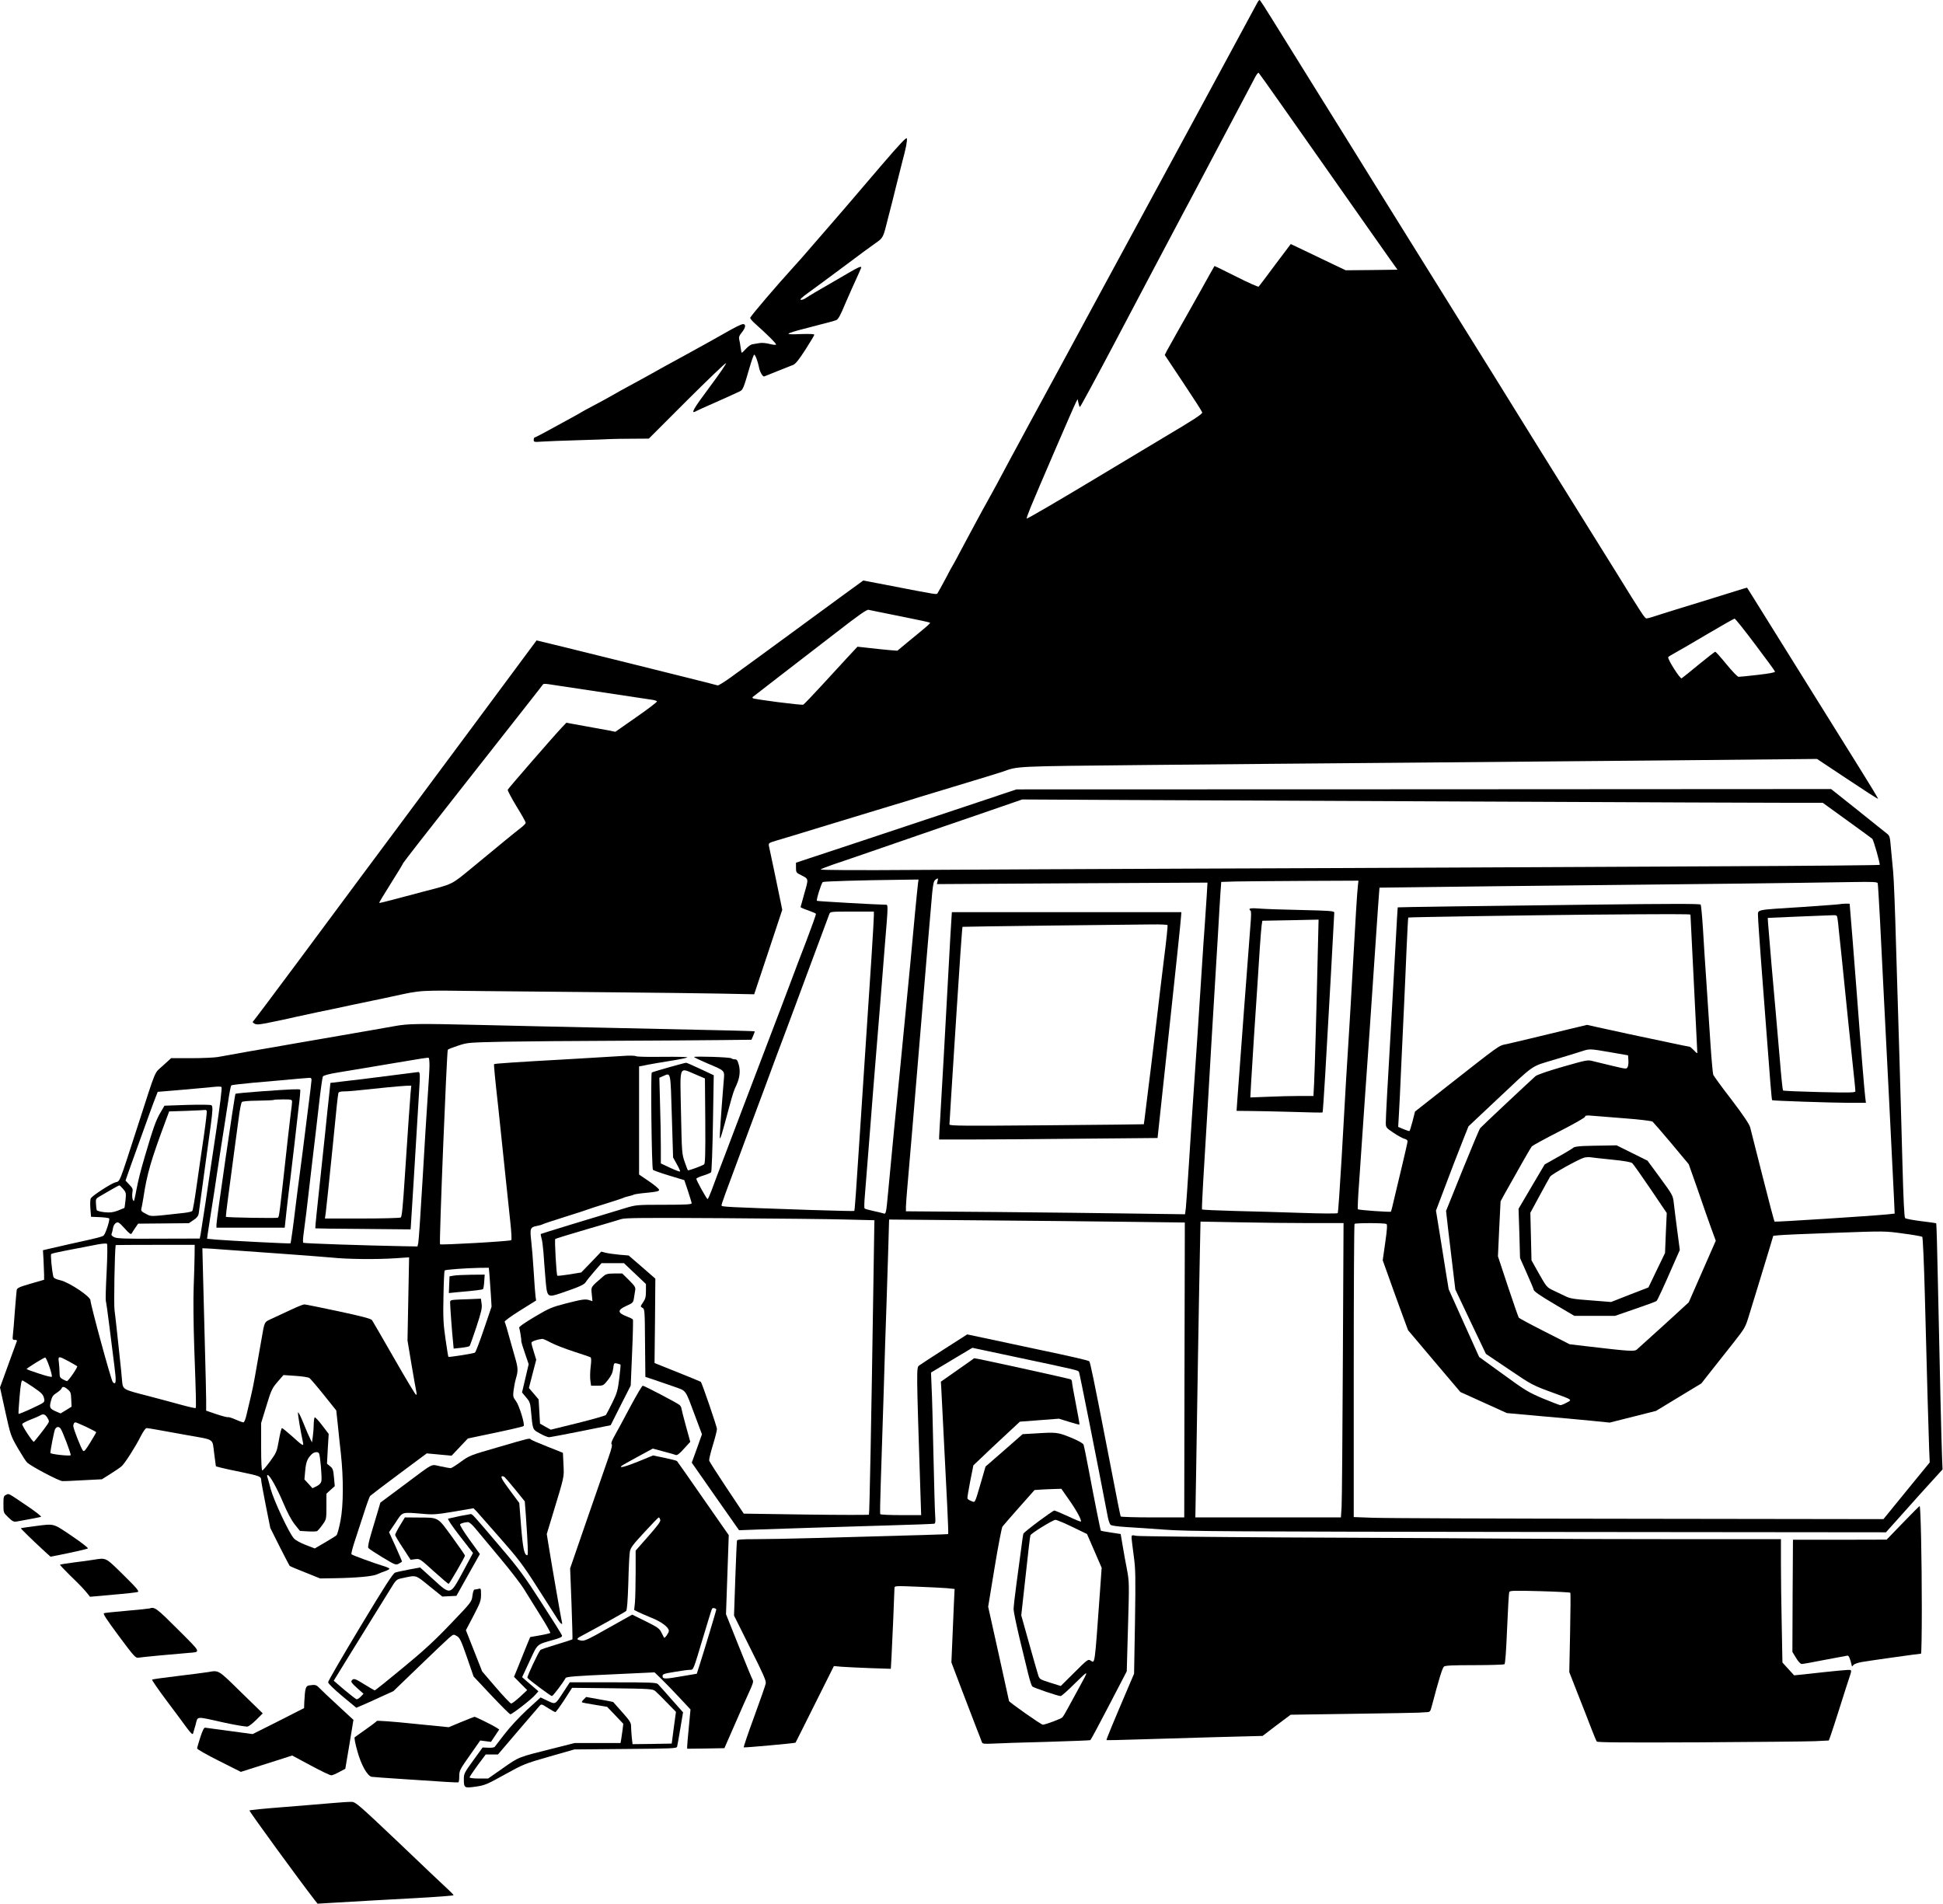
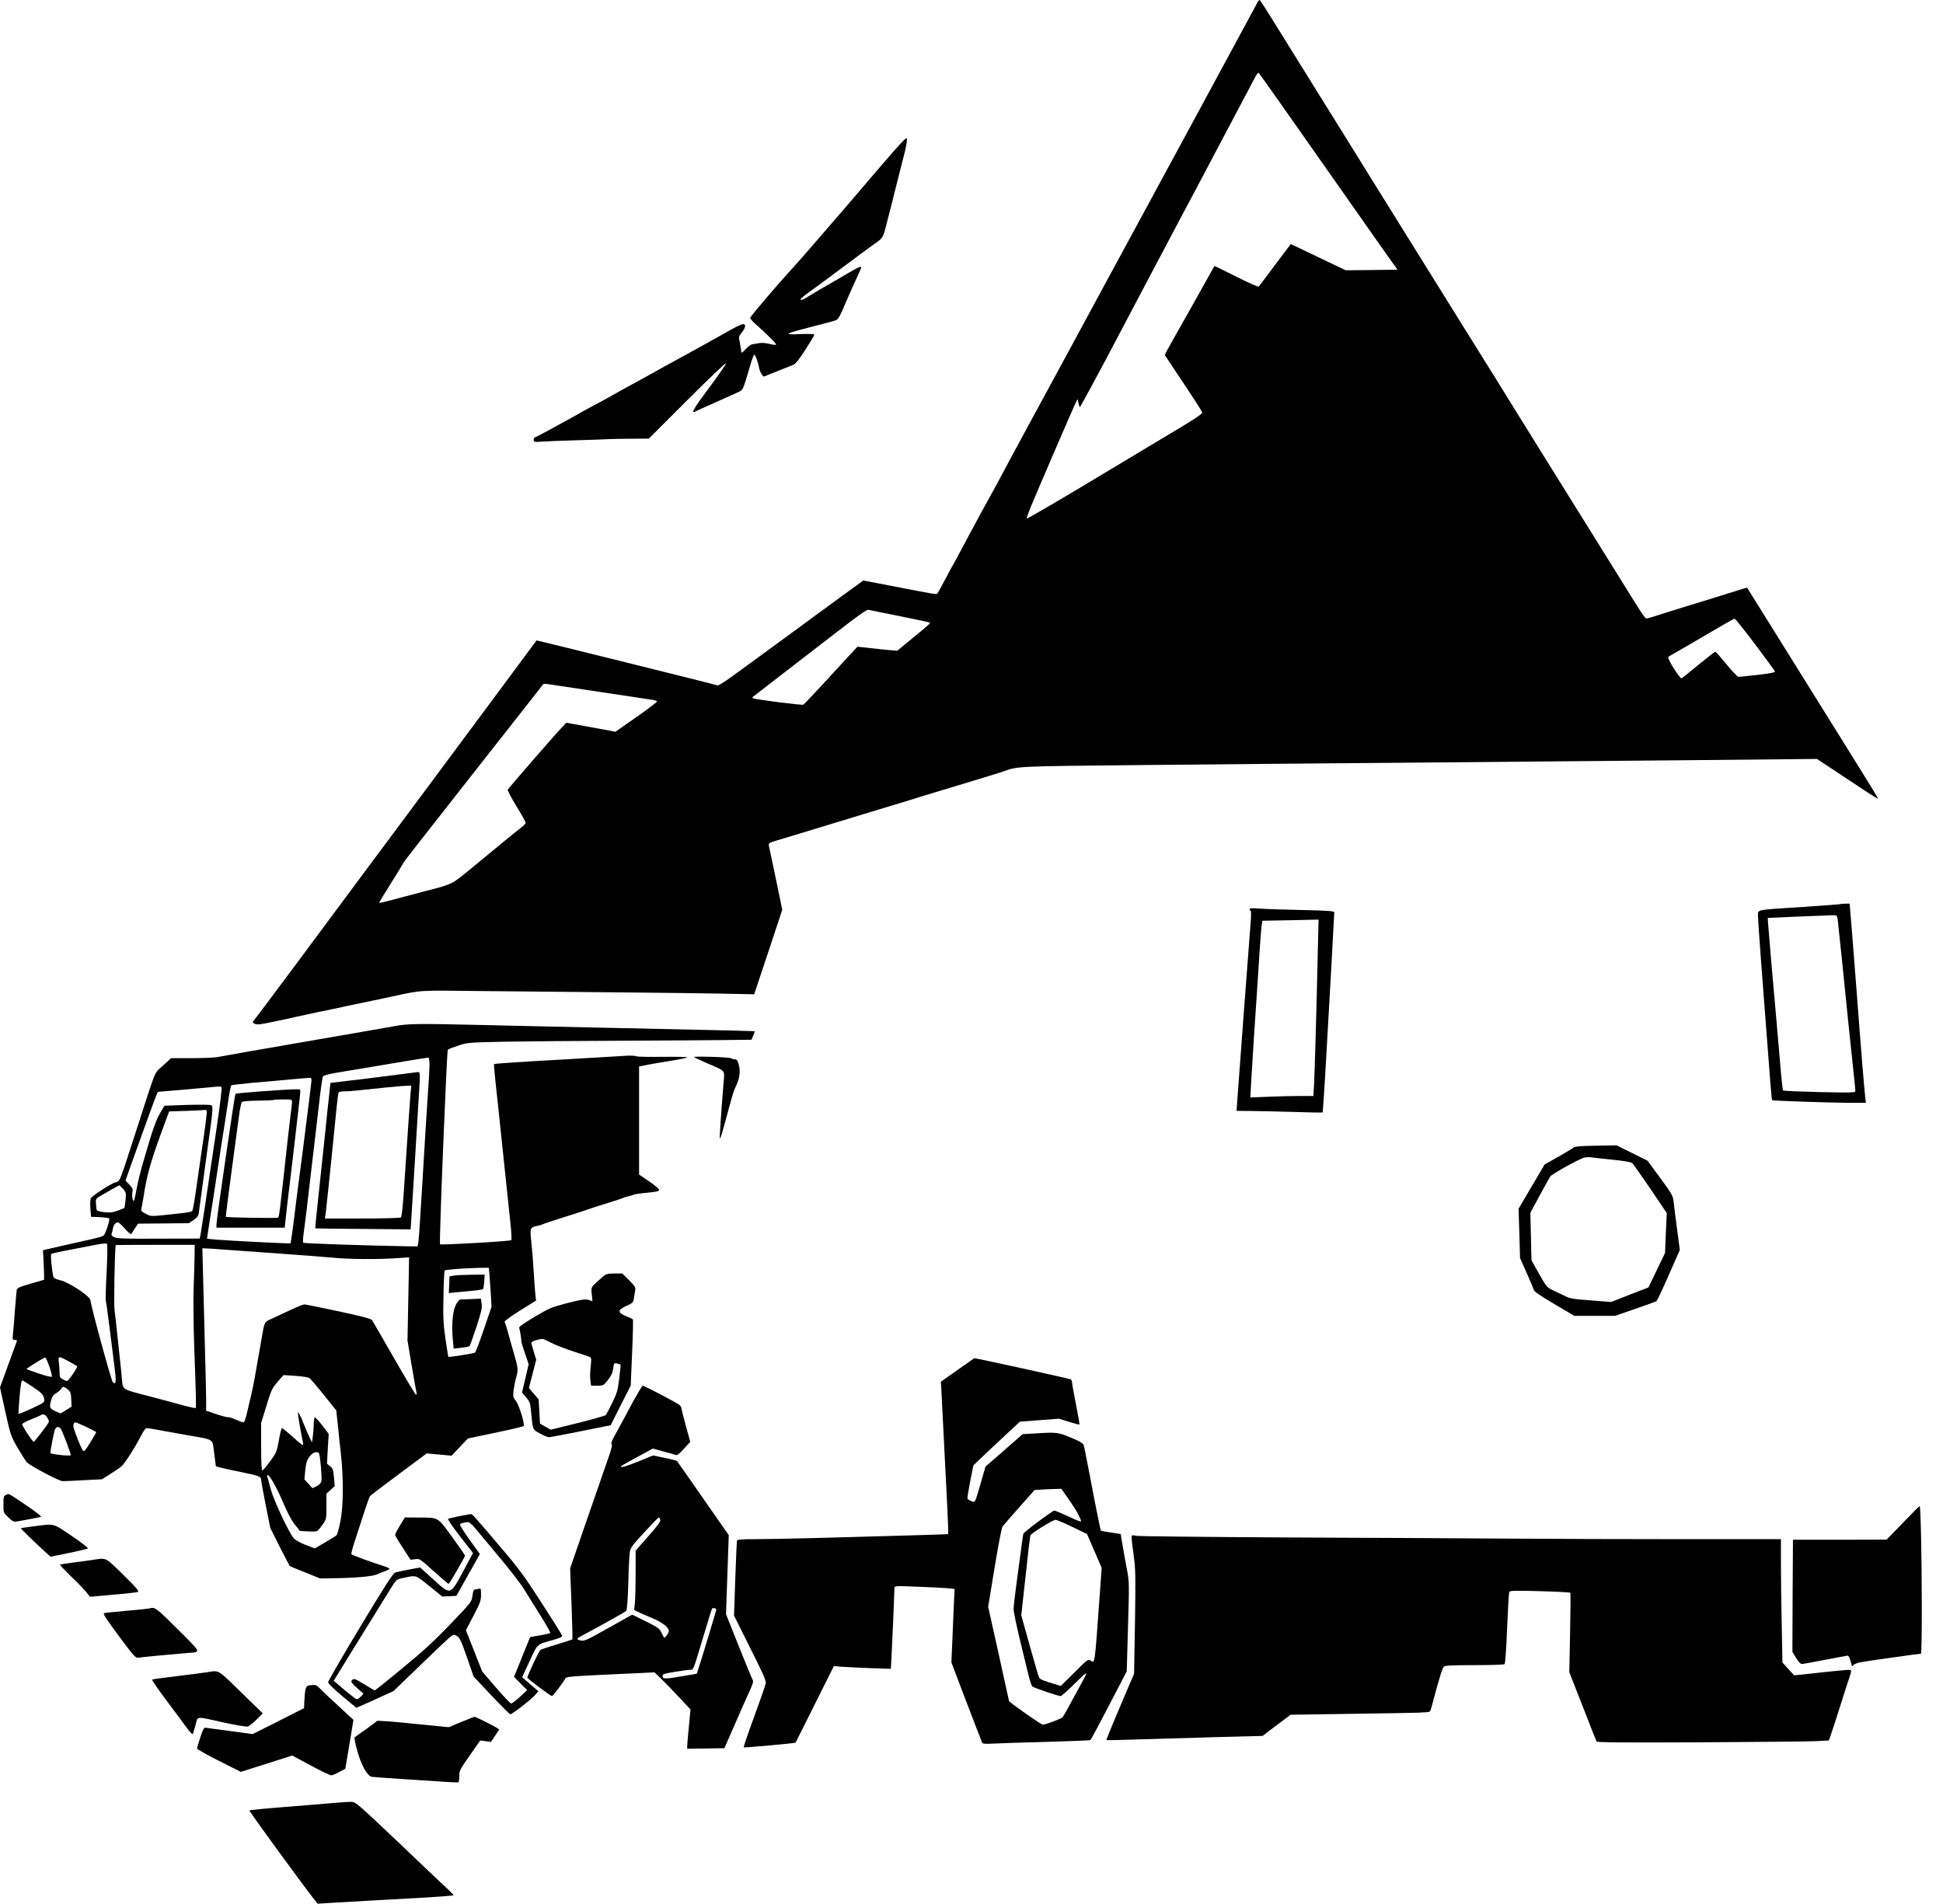
<svg xmlns="http://www.w3.org/2000/svg" width="2262" height="2217" viewBox="0 0 2262 2217" fill="none">
  <path d="M1463.87 2.934C1462.93 4.667 1446.8 34.533 1428 69.334C1409.2 104.134 1391.6 136.534 1389.07 141.334C1386.53 146.134 1361.33 192.534 1333.07 244.667C1304.8 296.667 1279.6 343.2 1277.07 348C1274.53 352.8 1256.93 385.2 1238.13 420C1219.2 454.8 1201.47 487.467 1198.67 492.667C1195.87 497.734 1190.13 508.534 1185.73 516.667C1178 530.934 1174.13 538 1160.67 563.334C1157.07 569.867 1152 579.2 1149.33 584C1146.67 588.8 1141.47 598 1138 604.667C1134.4 611.2 1129.73 620 1127.6 624C1125.47 628 1120.67 637.067 1116.93 644C1113.33 650.934 1109.87 657.2 1109.33 658C1108.8 658.667 1104.8 665.867 1100.67 674C1096.4 682 1092.27 689.467 1091.6 690.4C1090 692.4 1095.47 693.334 1030.13 680.667L1004.93 675.867L1000.8 678.934C998.533 680.534 988 688.267 977.333 696C966.667 703.867 944.267 720.267 927.333 732.667C893.333 757.6 872.4 772.934 851.2 788.267C843.467 793.867 836.4 798.267 835.466 798C831.733 796.667 624.933 745.334 624.666 745.6C624.533 745.867 592.133 789.467 552.666 842.667C453.066 976.667 453.466 976.267 422.8 1017.33C407.866 1037.47 373.066 1084.27 345.6 1121.33C318 1158.4 295.066 1189.07 294.4 1189.47C293.733 1189.87 294.666 1190.93 296.4 1191.87C299.066 1193.33 302.666 1192.93 319.466 1189.33C330.4 1187.07 341.733 1184.67 344.666 1183.87C347.6 1183.2 358.666 1180.8 369.333 1178.53C380 1176.4 397.066 1172.8 407.333 1170.53C417.6 1168.4 430.266 1165.73 435.333 1164.67C440.533 1163.6 450.4 1161.6 457.333 1160C492.133 1152.53 485.866 1152.93 562.666 1153.87C601.866 1154.27 670.933 1154.93 716 1155.33C761.066 1155.73 816 1156.4 838 1156.8L878 1157.6L894.4 1108.4L910.667 1059.33L908.8 1050C907.733 1044.8 904.4 1028.93 901.467 1014.67C898.4 1000.4 895.6 987.067 895.2 985.067C894.533 981.6 894.933 981.334 904.267 978.534C909.6 977.067 932.667 970 955.333 963.067C978.133 956.134 999.333 949.6 1002.67 948.667C1006 947.734 1013.47 945.467 1019.33 943.6C1025.2 941.734 1034.53 938.934 1040 937.334C1045.47 935.734 1051.47 933.867 1053.33 933.334C1055.2 932.667 1080.67 924.8 1110 916C1139.33 907.2 1164.8 899.334 1166.67 898.667C1186 891.867 1177.6 892.267 1334 890.667C1414 889.867 1548.93 888.667 1634 888C1719.07 887.334 1862.13 886 1952 885.2L2115.33 883.6L2150.67 907.067C2170 920 2186.13 930.4 2186.4 930C2186.67 929.734 2177.07 913.734 2164.93 894.4C2135.6 847.334 2068.67 739.867 2049.6 709.334C2041.2 695.734 2034.13 684.534 2034 684.4C2033.73 684 2033.07 684.267 2004 693.334C1991.87 697.067 1970.27 703.867 1956 708.134C1941.73 712.534 1927.47 717.067 1924.27 718.134C1921.2 719.2 1917.73 720 1916.8 720C1914.93 720 1912.13 715.867 1881.33 666C1870.8 649.067 1849.6 614.934 1834 590C1818.4 565.067 1800.27 536 1793.73 525.334C1787.07 514.667 1774.67 494.534 1766 480.667C1745.33 447.2 1739.6 438 1701.33 376.667C1670 326.4 1659.73 309.867 1600.93 215.334C1586 191.067 1556.27 143.467 1535.07 109.334C1513.87 75.2 1490 36.667 1481.87 23.733C1473.87 10.667 1466.93 0 1466.4 0C1465.87 0 1464.67 1.334 1463.87 2.934ZM1489.47 118.667C1502.13 136.667 1515.2 155.2 1518.53 160C1521.87 164.8 1537.47 186.934 1553.2 209.334C1568.93 231.734 1587.87 258.667 1595.33 269.334C1602.8 280 1612.93 294.4 1617.87 301.334L1626.93 314L1596.8 314.4L1566.67 314.667L1550.93 307.2C1542.4 303.067 1528 296.134 1518.93 291.867L1502.67 284.134L1484.4 308.4C1474.53 321.734 1465.87 333.2 1465.33 333.734C1464.8 334.267 1453.07 329.067 1439.33 322.134C1425.47 315.067 1414 309.6 1413.87 309.734C1413.73 309.867 1406.53 322.534 1398 338C1389.33 353.334 1377.47 374.667 1371.33 385.334C1365.33 396 1359.33 406.667 1358.13 408.934L1356 413.334L1377.47 445.6C1389.33 463.334 1399.33 478.934 1399.6 480.134C1400.13 481.867 1390 488.534 1353.73 510C1328.27 525.2 1294.8 545.334 1279.33 554.667C1232.8 582.667 1195.87 604.267 1195.2 603.734C1194.93 603.334 1197.07 597.467 1199.87 590.534C1207.07 572.934 1250.53 472 1252.8 468L1254.53 464.667L1255.47 469.067C1256 471.467 1256.67 473.6 1257.2 473.867C1257.6 474.134 1274.93 442.134 1295.73 402.8C1329.47 338.667 1355.07 290.4 1377.87 247.334C1382.27 239.2 1388 228.4 1390.67 223.334C1393.47 218.134 1407.47 191.467 1422 164C1436.53 136.534 1450 110.934 1452 107.334C1454 103.6 1457.6 96.8 1460 92.134C1462.27 87.467 1464.67 84.134 1465.33 84.8C1466 85.467 1476.8 100.667 1489.47 118.667ZM1048 717.467C1066.67 721.2 1082.27 724.534 1082.67 724.934C1083.07 725.334 1080.93 727.6 1078 730C1075.07 732.534 1066.4 739.734 1058.67 746L1044.67 757.6L1036 756.934C1031.2 756.534 1020.8 755.467 1012.8 754.534L998.267 752.934L987.2 764.8C981.2 771.334 967.333 786.4 956.4 798.267C945.6 810 936 820 935.2 820.4C933.333 821.334 877.733 814.134 876.533 812.934C876 812.4 875.867 811.867 876.133 811.6C876.4 811.334 890.8 800.267 908 786.934C925.2 773.734 954.8 750.8 973.867 736.134C1000 715.867 1009.07 709.467 1011.2 710C1012.67 710.4 1029.33 713.734 1048 717.467ZM2043.33 750.267C2055.87 766.8 2066.13 780.934 2066.4 781.867C2066.67 782.934 2060.13 784.134 2046.4 785.734C2035.2 787.067 2025.07 788 2024 788C2022.8 788 2016.53 781.467 2010 773.467C2003.33 765.334 1997.47 758.8 1996.93 758.8C1996.4 758.667 1987.73 765.467 1977.6 773.734C1967.6 782 1958.67 789.2 1957.73 789.734C1956 790.8 1940.93 767.067 1942.13 765.067C1942.53 764.4 1945.6 762.534 1949.07 760.667C1952.53 758.8 1969.47 749.067 1986.67 738.8C2003.87 728.667 2018.67 720.267 2019.33 720.267C2020.13 720.134 2030.93 733.734 2043.33 750.267ZM648 798C732 810.667 752.266 813.734 757.866 814.534C761.466 814.934 764.666 815.867 764.8 816.667C765.066 817.334 754.266 825.6 740.8 834.934L716.4 852L709.2 850.534C705.2 849.734 692.4 847.467 680.666 845.334L659.333 841.467L654 847.067C645.466 856 591.733 917.867 591.066 919.467C590.8 920.267 595.333 928.934 601.2 938.667C607.2 948.267 612 956.934 612 957.867C612 958.8 609.6 961.334 606.8 963.467C604 965.6 595.333 972.534 587.733 978.8C580.266 985.067 563.466 998.8 550.533 1009.47C524.533 1030.8 528.4 1028.8 492.666 1038.13C482.4 1040.8 466.8 1044.93 458 1047.33C449.2 1049.73 441.733 1051.47 441.466 1051.2C441.2 1050.93 447.333 1040.67 455.2 1028.27C462.933 1016 469.333 1005.47 469.333 1004.93C469.333 1004.4 498.266 967.2 533.6 922.4C626.133 804.667 629.866 800 631.333 797.867C632.933 795.6 632.533 795.6 648 798Z" fill="black" />
  <path d="M1026 192.667C1009.87 211.467 994 230 990.666 234C987.333 237.867 975.733 251.467 964.666 264.134C953.733 276.667 942.4 289.867 939.466 293.2C936.666 296.534 929.733 304.4 924 310.667C904.266 332.267 873.333 368.534 873.333 370.134C873.333 370.934 875.866 374 879.066 376.8C893.6 389.734 904 400.134 903.466 401.2C903.066 401.734 899.6 401.467 895.733 400.4C891.733 399.334 886.666 398.934 884 399.467C881.466 399.867 877.866 400.534 876 400.8C874.133 401.067 870.8 403.467 868.533 406C866.266 408.534 864 410.667 863.6 410.667C863.2 410.667 862.666 408.134 862.266 404.934C861.866 401.867 861.2 397.6 860.666 395.6C859.866 392.534 860.533 390.8 864 386.534C868.133 381.334 868.533 377.334 865.066 377.334C863.066 377.334 855.466 381.067 840.666 389.6C831.466 394.8 816 403.467 798.666 412.934C796.133 414.4 789.2 418.134 783.333 421.334C777.466 424.4 768.8 429.334 764 432C756 436.534 750.4 439.6 729.333 451.067C725.333 453.2 718.133 457.2 713.333 460C708.533 462.8 698.666 468.134 691.333 472C684 475.867 677.466 479.467 676.666 480C676 480.534 670.8 483.334 665.333 486.4C659.866 489.334 648.133 495.734 639.466 500.534C630.666 505.334 623.066 509.334 622.4 509.334C621.866 509.334 621.333 510.534 621.333 512.134C621.333 514.667 621.866 514.8 631.066 514.134C636.266 513.734 655.066 513.067 672.666 512.534C690.266 512 707.066 511.467 710 511.2C712.933 511.067 724.266 510.8 735.333 510.8L755.333 510.667L799.466 466.534C823.866 442.267 844.4 422.534 845.2 422.8C846 423.067 837.333 435.6 826.133 450.667C807.333 475.734 803.466 482.534 810.133 478.8C812.666 477.467 815.866 476 842.666 464.134C851.066 460.4 859.466 456.534 861.333 455.6C864.933 453.734 865.6 452.134 872.533 428.267C874.933 420 877.333 413.067 878 412.934C879.2 412.667 882.266 420.934 883.466 427.067C884.4 432.8 888 438.934 889.733 438.267C890.666 437.867 897.6 435.067 905.333 432C913.066 428.934 921.2 425.734 923.466 424.8C926.4 423.467 930.266 418.534 937.733 406.934C943.333 398.267 948 390.4 948 389.734C948 388.8 942.266 388.667 932.4 388.934C922.266 389.467 917.2 389.2 918 388.4C918.8 387.6 926.8 385.067 936 382.8C966.533 374.934 971.333 373.6 973.6 372.667C975.866 371.734 978.533 366.934 984.4 352.667C986.266 348.267 989.6 340.8 991.733 336C999.6 318.8 1002.67 311.867 1002.67 311.334C1002.67 309.6 998.666 311.334 987.6 317.867C980.8 321.734 973.2 326.267 970.666 327.734C955.6 336.267 941.733 344.534 938.4 346.8C936.4 348.267 933.6 349.334 932.266 349.067C930.8 348.8 933.6 346.134 941.2 340.667C947.333 336.267 965.6 322.8 981.866 310.667C998 298.534 1014.93 286 1019.47 282.934C1028.27 276.8 1028.13 277.067 1034 253.334C1035.07 249.334 1037.2 240.934 1038.8 234.667C1040.4 228.4 1042.53 219.734 1043.6 215.334C1046.27 204.4 1047.47 199.734 1050.67 187.334C1054.67 172.667 1056.27 164.267 1055.73 161.2C1055.47 159.2 1047.73 167.334 1026 192.667Z" fill="black" />
-   <path d="M1124.67 938.667C1092.4 949.467 1034.67 968.667 996.4 981.334L926.667 1004.4V1010.27C926.667 1015.6 926.933 1016.13 932.4 1018.8C941.6 1023.47 941.467 1022.53 936.533 1039.73C934.133 1048.27 932.133 1055.73 932 1056.13C932 1056.53 935.867 1058.27 940.667 1059.87C945.467 1061.6 949.6 1063.33 949.867 1063.87C950.267 1064.4 945.067 1078.8 938.533 1096C931.867 1113.2 924.8 1131.87 922.8 1137.33C918.4 1149.07 903.6 1188.27 887.333 1230.67C881.067 1247.2 871.467 1272.4 866 1286.67C860.533 1300.93 850.667 1327.07 844 1344.67C837.2 1362.27 830.133 1381.07 828.267 1386.27C826.267 1391.6 824.267 1396 823.733 1396C822.667 1396 810.667 1374.4 810.667 1372.4C810.667 1371.73 814.267 1370 818.667 1368.67C823.067 1367.33 827.2 1365.6 827.867 1364.8C828.533 1364 829.467 1338.27 830 1307.6L830.933 1251.87L815.6 1244.67C807.067 1240.67 799.6 1237.33 798.8 1237.33C797.067 1237.33 760.267 1247.73 758.8 1248.67C757.333 1249.47 758.667 1360.4 760.133 1362C760.8 1362.67 769.333 1365.73 779.067 1368.67L796.667 1374L800.933 1386.67C803.2 1393.6 805.2 1400.13 805.2 1400.93C805.333 1402.27 798 1402.67 773.067 1402.67C741.333 1402.67 740.4 1402.8 728 1406.53C690.133 1417.87 630 1436.27 629.6 1436.67C629.333 1436.93 629.733 1439.2 630.4 1441.6C631.2 1444 632.133 1451.33 632.667 1458C633.067 1464.53 634.133 1478 634.933 1487.6C636.8 1510.93 636.933 1510.93 652.933 1505.6C674.8 1498.13 679.733 1495.87 681.867 1492.8C682.933 1491.07 687.467 1485.33 692 1480.13L700.267 1470.67H713.333H726.4L739.2 1482.8L752 1494.93V1503.2C752 1509.73 751.333 1512.4 748.667 1516.27C745.333 1521.2 745.333 1521.2 748 1522.67C750.533 1524 750.667 1525.6 750.933 1563.6L751.333 1603.07L760.667 1606.13C765.867 1607.87 776.267 1611.47 783.867 1614.13C799.733 1619.87 797.067 1616.13 809.467 1649.2L817.2 1669.87L811.333 1686.4L805.333 1702.93L832.8 1742.27L860.4 1781.6L885.2 1780.67C898.8 1780.27 926.267 1779.33 946 1778.67C965.867 1778 1005.47 1776.8 1034 1776C1062.67 1775.2 1086.8 1774.27 1087.73 1774C1089.07 1773.47 1089.2 1770.93 1088.67 1763.73C1088.27 1758.4 1087.47 1726.4 1086.67 1692.67C1086 1658.93 1085.07 1623.87 1084.53 1614.67L1083.87 1598L1107.87 1583.6L1132 1569.2L1179.6 1579.33C1255.2 1595.33 1255.07 1595.33 1256.13 1597.33C1256.93 1598.93 1278.4 1707.07 1289.47 1765.07C1290.27 1769.73 1291.87 1774.27 1292.8 1775.2C1293.87 1776.27 1300.53 1777.2 1310.93 1777.87C1319.87 1778.4 1340.27 1779.73 1356 1780.93C1381.47 1782.93 1430.67 1783.2 1790.13 1783.6L2195.6 1784L2214.93 1762.4C2225.47 1750.4 2240.4 1734 2247.87 1725.73L2261.47 1710.8L2260.93 1697.73C2260.27 1683.33 2258.13 1591.2 2256 1490.13C2255.33 1454.27 2254.4 1424.67 2254.13 1424.27C2253.73 1424 2245.73 1422.8 2236.4 1421.73C2227.07 1420.53 2218.67 1419.07 2217.87 1418.13C2216.93 1417.2 2215.87 1396.27 2214.8 1355.47C2213.87 1321.73 2212.4 1266.53 2211.33 1232.8C2210.27 1198.93 2208.53 1139.47 2207.33 1100.67C2206.27 1061.73 2204.8 1023.33 2204 1015.33C2203.2 1007.2 2202 994.534 2201.33 986.934C2200.27 974.134 2200 973.067 2196.4 970.267C2194.4 968.667 2178.93 956.4 2162.27 942.934L2131.73 918.667L1657.47 918.934L1183.33 919.067L1124.67 938.667ZM1748.67 933.334C1911.47 934.134 2062.13 934.667 2083.33 934.667H2122L2150.4 955.2C2166.13 966.534 2179.2 976.134 2179.6 976.534C2181.2 978 2189.07 1006 2188.27 1006.93C2187.73 1007.33 2108.8 1008.13 2012.67 1008.53C1916.67 1008.93 1778.67 1009.6 1706 1010C1633.47 1010.4 1487.87 1010.93 1382.67 1011.33C1277.47 1011.73 1138 1012.4 1072.67 1012.8C997.067 1013.33 954.533 1013.07 955.333 1012.27C956.133 1011.6 962.933 1008.93 970.667 1006.27C978.4 1003.73 1001.2 995.867 1021.33 988.934C1041.47 982 1076.67 969.867 1099.33 962C1122.13 954.267 1151.73 944 1165.33 939.334L1190 930.8L1321.33 931.467C1393.6 931.867 1585.87 932.667 1748.67 933.334ZM1091.47 1026L1090.67 1029.33L1248.13 1028.4L1405.73 1027.6L1404.8 1043.47C1404.27 1052.13 1403.33 1066.53 1402.67 1075.33C1402 1084.13 1400.13 1110.8 1398.67 1134.67C1397.2 1158.53 1395.07 1190.93 1394 1206.67C1388.13 1292.53 1386.4 1317.87 1384 1356.67C1382.53 1380.13 1380.93 1402.53 1380.53 1406.53L1379.6 1413.73L1320.8 1412.93C1288.53 1412.4 1215.33 1411.6 1158.4 1411.07L1054.67 1410.27V1404.8C1054.8 1401.73 1055.33 1393.33 1056 1386C1057.73 1367.07 1064 1292.4 1074.67 1164C1078.27 1120.13 1082.27 1073.73 1085.2 1040C1086.27 1029.2 1087.07 1025.73 1088.8 1024.4C1092.13 1022 1092.4 1022.13 1091.47 1026ZM1068.67 1028.93C1068.27 1031.73 1066.8 1047.2 1065.2 1063.33C1063.73 1079.47 1061.33 1104.67 1060 1119.33C1058.53 1134 1055.87 1161.87 1054 1181.33C1052.13 1200.8 1049.07 1231.6 1047.33 1250C1044 1281.87 1038.53 1338.8 1034 1387.33C1031.6 1413.47 1031.47 1413.87 1028.27 1412.67C1027.07 1412.27 1021.87 1410.93 1016.67 1409.87C1011.6 1408.8 1006.93 1407.47 1006.53 1406.93C1006 1406.4 1006.13 1400 1006.8 1392.67C1007.33 1385.33 1010 1352 1012.67 1318.67C1015.2 1285.33 1018.27 1247.47 1019.33 1234.67C1020.4 1221.87 1022.8 1192.4 1024.67 1169.33C1026.53 1146.27 1028.93 1115.87 1030 1102C1034.27 1050.53 1034.13 1053.33 1030.53 1053.33C1020.53 1053.2 951.6 1049.33 951.067 1048.8C950 1047.87 956.267 1028 957.867 1026.93C959.2 1026.13 1000.67 1024.8 1049.73 1024.27L1069.33 1024L1068.67 1028.93ZM1580.8 1031.6C1579.87 1039.73 1578 1070.4 1574.67 1130.67C1573.2 1156.67 1571.47 1187.6 1570.67 1199.33C1568.67 1228.8 1566 1274.93 1561.87 1348.67C1559.87 1383.07 1557.87 1411.87 1557.33 1412.4C1556.8 1413.07 1537.73 1412.93 1515.2 1412.13C1492.53 1411.33 1457.33 1410.4 1436.93 1409.87C1416.53 1409.33 1399.73 1408.53 1399.33 1408.13C1399.07 1407.6 1399.73 1393.47 1400.67 1376.67C1401.73 1359.73 1404.4 1314.8 1406.67 1276.67C1408.8 1238.53 1411.87 1187.87 1413.33 1164C1414.8 1140.13 1416.93 1105.33 1418 1086.67C1419.07 1068 1420.27 1046.8 1420.8 1039.73L1421.73 1026.8L1438.53 1026.27C1447.73 1026.13 1483.73 1025.73 1518.4 1025.6L1581.47 1025.33L1580.8 1031.6ZM2186 1028.27C2186.27 1029.2 2187.47 1048.53 2188.67 1071.33C2189.73 1094 2191.87 1135.73 2193.33 1164C2196.13 1217.87 2203.47 1363.73 2204.93 1394.8L2205.73 1412.93L2197.2 1413.87C2176.13 1415.87 2066.4 1422.93 2065.87 1422.27C2065.47 1421.87 2059.2 1398.27 2052 1369.73C2044.8 1341.33 2038.27 1315.47 2037.47 1312.4C2036.4 1308.67 2029.47 1298.27 2015.87 1280.4C2004.67 1266 1995.2 1252.8 1994.53 1251.33C1994 1249.87 1992.53 1234 1991.33 1216C1990.13 1198 1988.13 1166.27 1986.67 1145.33C1985.2 1124.4 1983.33 1095.47 1982.53 1081.07C1981.6 1066.53 1980.4 1054 1979.87 1053.2C1979.2 1052.13 1947.6 1052.13 1856.53 1053.2C1721.87 1054.8 1627.47 1056.13 1627.2 1056.4C1627.07 1056.53 1626 1074.93 1624.8 1097.33C1623.6 1119.73 1621.47 1158.67 1620 1184C1614.93 1270.27 1613.33 1300.67 1613.33 1306.8C1613.33 1312.8 1613.47 1312.93 1622.4 1318.93C1627.33 1322.27 1632.93 1325.33 1635.07 1325.87C1637.07 1326.27 1638.67 1327.6 1638.67 1328.67C1638.67 1329.73 1636 1341.6 1632.8 1354.93C1629.6 1368.4 1625.33 1386.27 1623.33 1394.67C1621.47 1403.07 1619.6 1410.27 1619.33 1410.67C1618.8 1411.47 1581.73 1408.93 1580.8 1407.87C1580.4 1407.47 1580.93 1394.27 1582.13 1378.53C1583.2 1362.93 1585.87 1324.13 1588 1292.67C1590.13 1261.07 1593.2 1218.27 1594.67 1197.33C1596.13 1176.4 1599.07 1132.27 1601.33 1099.33C1603.6 1066.27 1605.47 1038 1605.73 1036.4L1606 1033.47L1660 1032.8C1689.73 1032.4 1780 1031.33 1860.67 1030.53C1992.93 1029.2 2074.53 1028.27 2156.93 1026.93C2179.87 1026.53 2185.47 1026.8 2186 1028.27ZM1017.33 1066.13C1017.33 1072.53 1013.33 1135.33 1006.67 1234C1005.87 1244.93 1003.47 1281.6 1001.33 1315.33C996.667 1387.73 995.067 1409.33 994.533 1409.87C994.267 1410.13 970.667 1409.6 942 1408.67C844.4 1405.33 840 1405.07 840 1403.47C840 1401.6 842.267 1395.2 872.533 1314C884.933 1280.93 898.8 1243.47 903.467 1230.67C908.267 1217.87 913.867 1202.8 916 1197.33C918 1191.87 929.867 1160.27 942 1127.33C954.267 1094.27 964.8 1066 965.467 1064.27C966.533 1061.33 966.933 1061.33 992 1061.33H1017.33V1066.13ZM1968 1064.93C1968 1065.6 1969.87 1101.73 1972 1145.33C1974.13 1188.93 1976 1225.2 1976 1226C1976 1226.67 1974.27 1225.33 1972.13 1222.93C1969.87 1220.67 1967.6 1218.67 1967.07 1218.67C1966.4 1218.67 1956.4 1216.67 1944.67 1214.13C1932.93 1211.6 1911.6 1207.2 1897.33 1204.13C1883.07 1201.07 1866 1197.33 1859.47 1195.87L1847.6 1193.2L1825.47 1198.53C1791.07 1206.93 1765.6 1212.93 1754.67 1215.47C1743.73 1217.87 1750.93 1212.8 1672.93 1274L1647.33 1294.13L1644.53 1305.2C1642.93 1311.2 1641.33 1316.4 1640.93 1316.8C1640.67 1317.07 1637.6 1316.13 1634 1314.67L1627.73 1312L1628.53 1298.27C1629.07 1290.8 1630.27 1264.53 1631.33 1240C1632.53 1215.47 1634 1183.33 1634.67 1168.67C1635.33 1154 1636.67 1125.47 1637.47 1105.33C1638.4 1085.2 1639.2 1068.4 1639.47 1068.27C1639.73 1067.73 1781.07 1065.6 1846.67 1064.93C1945.33 1064.13 1968 1064.13 1968 1064.93ZM1874.67 1225.07L1895.33 1228.67L1895.73 1234.27C1896 1237.33 1895.6 1241.07 1894.8 1242.4C1893.6 1244.8 1892.93 1244.67 1877.73 1241.07C1869.07 1239.07 1858.93 1236.53 1855.07 1235.6C1848.27 1233.73 1847.87 1233.87 1819.33 1242C1802.27 1246.93 1789.33 1251.33 1787.6 1252.93C1780.13 1259.6 1724.53 1311.73 1723.2 1313.47C1722.27 1314.53 1713.07 1336.53 1702.53 1362.53L1683.47 1409.87L1685.73 1429.87C1687.07 1440.93 1689.47 1461.6 1691.2 1475.73L1694.27 1501.33L1712 1538.8L1729.87 1576.27L1756 1593.87C1783.73 1612.67 1784.13 1612.8 1808.93 1621.87C1830.93 1629.87 1830.53 1629.6 1823.87 1633.07C1820.93 1634.67 1817.6 1636 1816.67 1636C1815.73 1636 1806.67 1632.53 1796.4 1628.27C1779.6 1621.2 1775.6 1618.8 1750 1600.13L1722 1579.87L1704.27 1540.53L1686.53 1501.07L1683.33 1481.6C1681.6 1470.8 1678.27 1450.13 1676 1435.73L1671.73 1409.47L1683.87 1377.47C1690.53 1359.87 1696.53 1344.13 1697.33 1342.4C1698 1340.67 1701.07 1333.07 1704 1325.33L1709.6 1311.33L1741.47 1281.33C1787.87 1237.73 1781.33 1242.27 1809.6 1233.73C1823.07 1229.73 1837.33 1225.33 1841.33 1224C1850.8 1220.93 1850.53 1220.93 1874.67 1225.07ZM811.333 1251.6L820.667 1255.6L821.067 1304.93C821.333 1343.47 820.933 1354.53 819.733 1355.6C817.467 1357.33 801.333 1363.2 800.8 1362.53C800.533 1362.27 798.8 1357.73 797.067 1352.67C793.867 1343.6 793.733 1341.87 792.8 1295.07C791.733 1237.73 789.6 1242.67 811.333 1251.6ZM782.133 1299.47L783.6 1347.6L787.867 1355.33C790.267 1359.47 792 1363.33 791.733 1363.87C791.467 1364.4 786.4 1362.53 780.4 1359.73L769.333 1354.53V1334.8C769.333 1324 768.933 1301.6 768.4 1284.93L767.6 1254.8L772.133 1252.8C781.067 1248.93 780.533 1246.4 782.133 1299.47ZM1892.67 1302.13C1908.8 1303.33 1922.8 1305.07 1923.87 1305.87C1924.8 1306.67 1934.8 1318.13 1945.87 1331.33L1966 1355.47L1976.53 1385.33C1982.13 1401.87 1989.2 1421.87 1992.13 1430L1997.47 1444.53L1981.73 1480.4L1966 1516.27L1937.33 1542.53C1921.47 1556.93 1907.33 1569.73 1905.73 1571.07C1902.67 1573.73 1897.6 1573.33 1845.33 1567.2L1827.33 1565.07L1798.27 1550.27C1782.4 1542.27 1768.8 1534.93 1768.13 1534.13C1767.6 1533.33 1761.87 1516.93 1755.47 1497.73L1743.87 1462.67L1745.33 1430.67L1746.93 1398.67L1751.87 1389.6C1770 1357.2 1781.87 1336.4 1783.33 1334.67C1784.4 1333.6 1798.67 1325.73 1815.2 1317.33C1832.4 1308.53 1845.33 1301.2 1845.33 1300.13C1845.33 1298.67 1847.2 1298.4 1854.4 1299.07C1859.33 1299.47 1876.53 1300.93 1892.67 1302.13ZM986 1419.87L1018 1420.67L1017.87 1425.33C1017.87 1427.87 1017.33 1458.8 1016.8 1494C1014.27 1660.53 1012.27 1762.93 1011.6 1763.47C1011.2 1763.87 978.267 1763.87 938.4 1763.33L865.867 1762.27L845.867 1732.27C834.933 1715.87 825.733 1701.47 825.6 1700.4C825.333 1699.33 827.2 1691.33 829.867 1682.67C832.533 1674 834.667 1665.47 834.667 1663.73C834.667 1661.07 817.2 1610 815.867 1608.8C815.6 1608.53 803.333 1603.47 788.667 1597.6L762 1586.93L762.533 1537.87L762.933 1488.67L747.467 1475.2L731.867 1461.73L720.933 1460.8C714.933 1460.27 707.733 1459.2 705.067 1458.53L700 1457.2L688.4 1469.33L676.667 1481.47L663.067 1483.73C655.6 1484.93 649.067 1485.6 648.8 1485.2C647.733 1484.13 645.467 1443.33 646.4 1442.53C646.933 1442 663.2 1437.07 682.667 1431.33C702.133 1425.73 720.4 1420.27 723.333 1419.33C727.6 1417.87 750 1417.73 841.333 1418.27C903.333 1418.67 968.4 1419.33 986 1419.87ZM1314.67 1422.53L1379.33 1423.33V1438.27C1379.33 1446.53 1379.2 1523.87 1378.93 1610L1378.67 1766.67H1342.13C1322 1766.67 1305.2 1766.13 1304.8 1765.6C1304.13 1764.4 1302.13 1754.53 1288 1681.33C1273.73 1607.73 1269.2 1586 1268.13 1584.93C1267.07 1583.87 1249.33 1579.73 1209.33 1571.33C1200.93 1569.6 1178.67 1564.8 1160 1560.8L1126 1553.6L1099.33 1570.67C1084.67 1580.13 1071.47 1588.67 1070.13 1589.73C1066.8 1592.13 1066.8 1592.27 1071.47 1735.6L1072.4 1764H1048.93C1036 1764 1025.2 1763.47 1024.8 1762.93C1024.4 1762.4 1024.67 1746.53 1025.33 1727.87C1026 1709.33 1027.47 1662.53 1028.67 1624C1029.73 1585.47 1031.33 1538.67 1032 1520C1032.67 1501.33 1033.6 1471.07 1034.13 1452.93L1035.07 1419.87L1142.53 1420.8C1201.6 1421.33 1279.07 1422 1314.67 1422.53ZM1524.93 1424H1564.13L1563.33 1582.93C1562.93 1670.4 1562.27 1747.6 1561.87 1754.27L1561.07 1766.67H1476.4H1391.6L1392.53 1712.93C1392.93 1683.47 1394 1623.6 1394.67 1580C1395.33 1536.4 1396.4 1483.07 1396.8 1461.47L1397.6 1422.27L1441.73 1423.07C1466 1423.6 1503.47 1424 1524.93 1424ZM1614.13 1425.07C1615.2 1425.73 1614.8 1431.87 1612.67 1446.67L1609.73 1467.33L1615.47 1483.33C1618.53 1492.13 1625.2 1510.4 1630.13 1524L1639.2 1548.67L1669.6 1584.67L1700.13 1620.67L1727.2 1632.93L1754.27 1645.2L1792.8 1648.67C1814 1650.53 1840.93 1652.93 1852.67 1654.13L1874 1656.27L1900.93 1649.47L1927.87 1642.67L1954.27 1626.67L1980.67 1610.67L1992 1596.27C1998.27 1588.4 2009.73 1573.73 2017.6 1563.87C2031.73 1545.87 2031.87 1545.73 2036.67 1529.87C2039.33 1521.2 2044.27 1505.33 2047.47 1494.67C2050.67 1484 2055.87 1467.07 2058.93 1457.07L2064.4 1438.8L2071.2 1438.13C2074.93 1437.73 2104.13 1436.4 2136.13 1435.33C2194.13 1433.2 2194.4 1433.2 2215.47 1436.13C2227.2 1437.6 2237.2 1439.47 2237.87 1440C2238.53 1440.67 2239.87 1470.13 2240.8 1505.6C2243.47 1608 2245.2 1670.13 2245.87 1686.93L2246.53 1702.67L2219.6 1735.6L2192.67 1768.67L1906 1768.27C1748.27 1768.13 1609.6 1767.6 1597.73 1767.07L1576 1766.27V1596C1576 1502.4 1576.4 1425.33 1576.93 1424.93C1578.13 1423.73 1612.27 1423.73 1614.13 1425.07Z" fill="black" />
-   <path d="M1107.47 1072.67C1107.07 1078.53 1105.73 1100.4 1104.67 1121.33C1100.93 1190.67 1096 1279.07 1094.67 1300C1094 1311.33 1093.33 1322 1093.33 1323.6V1326.67H1131.73C1152.8 1326.67 1210 1326.27 1258.8 1325.73L1347.6 1324.93L1349.2 1310.13C1350.13 1302 1352.27 1281.87 1354 1265.33C1355.73 1248.8 1358.8 1220.93 1360.67 1203.33C1368.27 1133.2 1374.67 1072.4 1374.93 1067.33L1375.33 1062H1241.73H1108.13L1107.47 1072.67ZM1359.2 1077.07C1359.6 1077.73 1357.87 1094.93 1355.2 1115.47C1352.67 1135.87 1348.8 1168 1346.67 1186.67C1344.4 1205.33 1341.47 1230.27 1340 1242C1338.53 1253.73 1336 1273.47 1334.53 1286C1333.07 1298.4 1331.73 1308.8 1331.6 1308.93C1331.47 1309.07 1280.4 1309.6 1218.27 1310.13C1121.73 1310.93 1105.33 1310.8 1105.33 1309.2C1105.33 1307.2 1108.4 1259.87 1110.53 1226C1111.33 1214.27 1112.93 1190 1114 1172C1116.8 1127.47 1120.13 1079.47 1120.53 1079.07C1120.67 1078.93 1166.4 1078.27 1222 1077.6C1277.73 1076.93 1331.2 1076.4 1340.93 1076.27C1350.53 1076.13 1358.8 1076.53 1359.2 1077.07Z" fill="black" />
  <path d="M1454.67 1058.4C1454.67 1059.2 1455.2 1060 1455.87 1060.27C1456.67 1060.53 1456.67 1066.4 1455.87 1075.33C1454.53 1092 1441.6 1263.73 1440.4 1281.6L1439.6 1293.33L1454.13 1293.47C1462.13 1293.47 1484.53 1294 1504 1294.53C1523.47 1295.2 1539.6 1295.47 1539.73 1295.2C1540 1295.07 1541.33 1275.2 1542.8 1251.07C1546.4 1189.87 1553.33 1065.07 1553.33 1062.53C1553.33 1060.67 1548.93 1060.27 1514.4 1059.47C1492.93 1059.07 1470.67 1058.27 1465.07 1057.73C1458.13 1057.2 1454.67 1057.47 1454.67 1058.4ZM1534.13 1108.93C1532.8 1170.27 1530.67 1244.8 1529.87 1260.93L1529.07 1276H1512.8C1503.73 1276 1487.2 1276.4 1476 1276.93L1455.6 1277.73L1456.53 1260.53C1457.6 1242.4 1461.6 1178.4 1464 1144.67C1464.67 1133.6 1466 1115.07 1466.67 1103.33C1467.47 1091.6 1468.4 1079.73 1468.8 1077.07L1469.6 1072L1490.4 1071.6C1502 1071.47 1516.67 1071.07 1523.2 1070.93L1535.07 1070.67L1534.13 1108.93Z" fill="black" />
  <path d="M2142 1052.67C2141.33 1052.93 2121.47 1054.4 2098 1056C2041.87 1059.6 2046.67 1058.53 2046.67 1067.07C2046.67 1070.93 2048.27 1093.2 2050 1116.67C2051.87 1140.13 2054.53 1175.47 2056 1195.33C2060.53 1256.4 2062.53 1280.4 2063.07 1280.93C2063.87 1281.6 2130.4 1283.87 2153.07 1284H2172.27L2171.47 1277.6C2170.53 1270.13 2166.67 1223.73 2161.33 1152.67C2158.27 1112.93 2154.67 1067.33 2153.33 1052.27C2153.33 1051.87 2143.47 1052.13 2142 1052.67ZM2139.2 1069.6C2139.6 1072 2140.27 1077.33 2140.53 1081.33C2140.93 1085.33 2142.53 1100 2144 1114C2145.47 1127.87 2149.07 1163.33 2152 1192.67C2155.07 1222 2158.13 1251.07 2158.8 1257.33C2159.47 1263.6 2160 1269.47 2160 1270.53C2160 1272.13 2153.73 1272.27 2118.4 1271.47C2095.47 1270.93 2076.27 1270.13 2075.73 1269.6C2075.33 1269.07 2073.6 1253.33 2072.13 1234.67C2070.53 1216 2068.4 1191.07 2067.33 1179.33C2065.07 1155.47 2058.8 1082.27 2058.27 1074L2058 1068.67L2092 1067.2C2110.67 1066.4 2128.8 1065.73 2132.27 1065.6C2138.4 1065.33 2138.53 1065.47 2139.2 1069.6Z" fill="black" />
  <path d="M1843.33 1334.27C1837.47 1334.53 1832.4 1335.33 1832 1336C1831.6 1336.53 1823.87 1341.33 1814.8 1346.4L1798.27 1355.73L1783.07 1381.47L1767.87 1407.33L1768.8 1436L1769.6 1464.67L1777.47 1482.4C1781.73 1492.13 1785.33 1500.53 1785.33 1501.07C1785.33 1503.33 1791.73 1507.73 1812 1519.73L1832.8 1532H1856.53H1880.13L1903.73 1523.87C1916.67 1519.47 1927.87 1515.33 1928.53 1514.67C1929.73 1513.47 1937.2 1497.47 1948.53 1471.33L1955.6 1455.33L1952.53 1432C1950.8 1419.2 1949.07 1404.8 1948.53 1400.13C1947.6 1392 1947.07 1390.93 1932.8 1371.47L1918 1351.33L1900 1342.4L1882 1333.47L1868 1333.73C1860.27 1333.73 1849.2 1334.13 1843.33 1334.27ZM1876.67 1350.13C1891.33 1351.6 1898.67 1352.93 1900.27 1354.27C1901.47 1355.33 1911.07 1368.93 1921.47 1384.27L1940.4 1412.27L1939.33 1435.6L1938.4 1458.8L1928.67 1478.93L1919.07 1498.93L1897.33 1507.33L1875.6 1515.87L1852.13 1514C1832 1512.53 1827.73 1511.87 1822 1508.93C1818.4 1507.2 1812 1504.13 1808 1502.27C1800.93 1498.93 1800.27 1498.13 1791.73 1483.07L1782.93 1467.33L1782.27 1439.6L1781.6 1412L1792.27 1392.27C1798.13 1381.47 1803.73 1371.33 1804.67 1369.87C1806.4 1367.07 1836.8 1350.13 1844 1347.87C1845.87 1347.33 1849.2 1347.07 1851.33 1347.33C1853.6 1347.73 1864.93 1348.93 1876.67 1350.13Z" fill="black" />
  <path d="M458.667 1194.8C446.267 1197.07 426.133 1200.53 375.333 1209.33C367.333 1210.67 352 1213.33 341.333 1215.2C330.667 1217.07 308.267 1221.07 291.333 1223.87C274.533 1226.8 257.467 1229.87 253.467 1230.67C249.6 1231.33 235.733 1232 222.8 1232H199.2L189.867 1240.53C179.067 1250.4 182.8 1241.6 160 1312C137.867 1380.27 140.133 1374.8 134 1376.67C128.8 1378.27 108.4 1391.47 105.867 1394.93C105.067 1395.87 104.8 1401.07 105.2 1406.67L106 1416.67L116 1417.07C121.467 1417.33 126.533 1418 127.067 1418.53C128.267 1419.73 123.2 1435.73 120.8 1438.27C119.333 1439.87 114.667 1441.07 80.667 1448.53C71.867 1450.53 61.333 1452.93 57.333 1453.87L50 1455.6L50.667 1466.8C50.933 1472.93 51.2 1480.67 51.333 1484V1490L35.6 1494.53C22.667 1498.27 19.867 1499.6 19.467 1501.87C19.2 1503.47 18.267 1514.27 17.333 1526C16.533 1537.73 15.467 1550.13 15.067 1553.6C14.4 1559.6 14.533 1560 17.333 1560C19.6 1560 20.133 1560.53 19.333 1562.27C18.8 1563.6 16.133 1570.93 13.333 1578.67C10.533 1586.4 6.4 1597.73 4.133 1604L0 1615.33L6.133 1643.33C12.267 1670.93 12.4 1671.47 20.8 1686.13C25.6 1694.27 30.4 1701.87 31.733 1702.93C37.467 1707.87 68.933 1724.4 72.667 1724.4C74.933 1724.53 86.133 1724 97.733 1723.33L118.667 1722.27L128.8 1715.87C134.4 1712.4 140.133 1708.4 141.6 1707.07C145.467 1703.6 158.133 1683.73 163.733 1672.4C166.667 1666.67 169.467 1662.67 170.667 1662.67C171.733 1662.67 177.467 1663.6 183.333 1664.67C189.2 1665.73 204.267 1668.4 216.667 1670.67C250.8 1676.8 246.933 1674.13 249.333 1692L251.333 1707.2L257.333 1708.8C260.667 1709.73 271.467 1712 281.333 1714C301.867 1718.27 304 1719.07 304 1722.8C304 1724.27 306.4 1737.47 309.333 1752.27L314.667 1778.93L325.467 1800.53C331.467 1812.27 336.667 1822.4 337.2 1823.07C337.733 1823.6 345.867 1827.07 355.467 1830.8L372.667 1837.73L389.333 1837.47C414.933 1837.07 433.467 1835.33 438.667 1833.07C441.2 1831.87 445.6 1830.13 448.4 1829.2C451.067 1828.27 453.333 1827.07 453.333 1826.4C453.333 1825.87 450.533 1824.53 447.067 1823.47C435.467 1820 410.133 1810.67 409.2 1809.6C408.667 1809.07 410.267 1802.67 412.667 1795.33C415.067 1788 419.867 1773.33 423.333 1762.67C426.667 1752.13 430.133 1742.67 430.8 1741.73C431.6 1740.93 446.8 1729.33 464.533 1716.13L496.8 1692.13L511.333 1693.47L525.733 1694.8L535.2 1684.8L544.667 1674.8L555.333 1672.53C589.067 1665.6 608.533 1661.2 609.6 1660.27C611.333 1658.53 604.4 1636.13 600.667 1631.2C597.333 1626.8 597.067 1625.73 597.867 1618.93C598.4 1614.67 599.6 1608.4 600.667 1604.8C603.333 1595.87 603.2 1592.53 599.2 1579.07C597.333 1572.53 594.933 1564.27 594 1560.67C590.667 1548.27 588.267 1540.27 587.467 1538.93C587.067 1538.13 595.067 1532.27 605.333 1525.87L624.133 1514.13L623.467 1509.47C623.067 1506.8 622.133 1493.87 621.333 1480.67C620.533 1467.47 619.2 1451.07 618.4 1444.4C616.8 1430.27 617.333 1428.8 624.933 1427.33C627.467 1426.93 630.667 1426 631.867 1425.33C633.067 1424.67 644.8 1420.8 658 1416.67C671.2 1412.53 683.2 1408.67 684.667 1408C686.133 1407.33 695.467 1404.4 705.333 1401.33C715.2 1398.27 724.267 1395.33 725.333 1394.8C726.533 1394.13 729.467 1393.2 732 1392.67C734.533 1392.13 737.333 1391.33 738 1390.8C738.8 1390.4 745.6 1389.33 753.333 1388.67C764.267 1387.6 767.333 1386.93 767.333 1385.33C767.333 1384.27 762.133 1379.73 755.733 1375.47L744 1367.47V1304.53V1241.6L748.4 1240.8C754.133 1239.47 772.667 1236.27 787.2 1234C793.733 1232.93 799.6 1231.6 800.133 1231.07C800.667 1230.53 788.133 1230.27 772.133 1230.4C755.733 1230.67 741.867 1230.4 740.533 1229.73C739.067 1228.93 732.267 1228.8 724 1229.47C716.267 1230 687.2 1231.73 659.333 1233.33C603.6 1236.4 576 1238.27 575.2 1238.93C574.8 1239.47 576.267 1255.47 580 1288.67C581.333 1301.87 583.6 1323.2 588.667 1371.33C590.533 1388.93 592.933 1412.27 594.133 1423.07C595.333 1434.27 595.867 1443.33 595.2 1443.87C593.733 1445.2 513.333 1449.73 512.267 1448.67C511.067 1447.47 520.133 1223.47 521.333 1222.13C522 1221.47 527.467 1219.33 533.6 1217.33C544.4 1213.73 545.6 1213.73 588 1212.8C611.867 1212.4 670.4 1211.87 718 1211.73C765.733 1211.47 820.4 1211.2 839.733 1210.93L874.8 1210.53L876.8 1206C877.867 1203.47 878.667 1201.2 878.667 1200.93C878.667 1200.27 863.467 1200 709.333 1196.67C658.4 1195.6 590.933 1194.13 559.333 1193.33C485.2 1191.6 475.467 1191.73 458.667 1194.8ZM500 1240.4C500 1244.93 499.067 1260.67 498 1275.33C496.933 1290 494.267 1333.73 492 1372.67C489.733 1411.47 487.467 1445.07 486.933 1447.2L486 1451.2L470 1450.93C427.067 1450.13 353.867 1447.73 353.067 1446.93C352.533 1446.4 352.667 1442 353.333 1437.33C354 1432.53 355.467 1420.8 356.667 1411.33C357.733 1401.73 360.667 1376.53 363.2 1355.33C365.733 1334 369.467 1302.8 371.333 1286C373.2 1269.07 375.333 1254.4 375.867 1253.33C376.533 1252.13 382.667 1250.4 394.133 1248.53C403.6 1246.93 417.333 1244.67 424.667 1243.47C432 1242.27 447.067 1239.73 458 1237.87C492.533 1232 498 1231.2 499.067 1231.6C499.6 1231.87 500 1235.87 500 1240.4ZM362.667 1257.47C362.667 1258.93 360.8 1274.4 358.533 1291.73C356.4 1309.2 353.733 1330.13 352.667 1338.4C351.6 1346.53 349.733 1360.4 348.667 1369.07C347.467 1377.6 345.733 1391.6 344.667 1400C341.333 1427.87 338.667 1447.2 338.133 1447.6C337.6 1448.13 267.6 1444.53 250.933 1443.2L241.067 1442.27L241.867 1436.13C242.4 1432.8 243.6 1424.53 244.667 1418C249.067 1390.27 250.667 1379.87 252.667 1366C255.467 1347.6 259.6 1320.53 261.333 1310C262 1305.6 263.867 1293.6 265.467 1283.33C266.933 1273.07 268.667 1264.27 269.2 1263.73C269.6 1263.2 280.8 1261.87 294 1260.67C307.2 1259.6 324.267 1258 332 1257.33C344.933 1256.13 351.867 1255.47 359.733 1254.93C361.867 1254.67 362.667 1255.33 362.667 1257.47ZM251.467 1318.27C247.2 1346.8 241.6 1383.73 239.2 1400.67C236.667 1417.47 234.133 1433.73 233.6 1436.67L232.533 1442L184.667 1442.13C144.933 1442.4 136 1442 132.933 1440.4C130.133 1439.07 129.333 1437.87 130 1436.27C130.533 1435.07 131.2 1432 131.6 1429.6C132 1427.07 133.467 1424.67 135.2 1423.73C137.6 1422.4 138.667 1423.2 145.067 1430.13C150.667 1436.4 152.4 1437.6 153.333 1436C153.867 1434.93 155.867 1431.87 157.6 1429.33L160.8 1424.67L190.267 1424.4L219.867 1424.13L225.2 1420.53C229.067 1418 230.8 1415.87 231.333 1412.8C232 1408.53 232.933 1401.47 239.867 1350C242.133 1333.87 244.533 1315.6 245.467 1309.33C247.6 1292.93 247.867 1288.13 246.133 1286.8C245.333 1286.13 233.6 1286 218.133 1286.4L191.467 1287.33L186.4 1296C181.467 1304.53 178.267 1313.47 168.533 1346.67C163.467 1363.87 160.933 1374 158.533 1386.67C157.867 1390.67 156.8 1395.2 156.4 1396.67C155.733 1399.07 155.6 1399.07 154.4 1396.13C153.867 1394.4 153.733 1390.93 154.133 1388.4C154.933 1384.4 154.4 1383.2 150.533 1379.2L146.133 1374.53L148.533 1367.6C149.867 1363.73 154.667 1350.13 159.333 1337.33C164 1324.53 170.533 1306.13 174 1296.67C177.467 1287.07 181.067 1277.47 182 1275.33L183.6 1271.2L212.133 1268.8C227.867 1267.47 244.267 1265.87 248.667 1265.47C253.067 1264.93 257.2 1264.93 257.867 1265.6C258.667 1266.27 256.133 1286.67 251.467 1318.27ZM240.667 1293.33C241.067 1294 239.6 1306.8 237.467 1321.6C235.2 1336.53 231.6 1362.13 229.2 1378.67C226.933 1395.2 224.533 1409.2 223.867 1409.87C223.2 1410.67 218.933 1411.6 214.4 1412.13C173.2 1416.67 176.4 1416.67 169.867 1413.2C164.933 1410.8 164 1409.6 164.533 1407.47C164.933 1405.87 166 1400.4 166.8 1395.33C171.067 1366.8 175.6 1351.2 193.2 1304L196.933 1294L217.467 1293.33C228.8 1292.93 238.4 1292.4 238.933 1292.27C239.467 1292.13 240.267 1292.53 240.667 1293.33ZM143.333 1384.27C146.8 1388.27 146.933 1389.07 146.133 1397.2C145.6 1402 145.067 1406.13 144.8 1406.4C144.533 1406.53 141.067 1408 137.2 1409.47C131.467 1411.6 128.267 1412 121.6 1411.33C116.933 1410.8 112.933 1409.73 112.667 1408.93C112.267 1408 111.867 1404.67 111.733 1401.47C111.333 1396.27 111.733 1395.47 115.333 1393.33C117.6 1392 123.6 1388.53 128.667 1385.6C133.867 1382.53 138.4 1380.13 138.933 1380.13C139.333 1380 141.333 1381.87 143.333 1384.27ZM124.133 1480.93C123.2 1498.4 122.8 1513.6 123.2 1514.67C123.6 1515.73 125.467 1528.93 127.333 1544C129.2 1559.07 131.867 1579.6 133.067 1589.6C135.6 1608.67 135.2 1613.07 131.333 1609.2C129.467 1607.47 105.333 1518.8 105.333 1514C105.333 1509.47 80.533 1492.93 70.133 1490.53C64.4 1489.2 62.4 1488 62 1486C60.267 1478 58.667 1460.8 59.6 1460C60.133 1459.47 67.6 1457.73 76 1456.13C91.867 1453.07 98.267 1451.87 114 1448.8C119.2 1447.87 123.867 1447.47 124.533 1448.13C125.2 1448.8 125.067 1462.13 124.133 1480.93ZM226.533 1462.27C226.4 1469.47 226 1485.87 225.467 1498.67C224.933 1512.27 225.2 1541.47 226.133 1568.93C228.267 1627.47 228.533 1638.53 227.733 1639.33C227.467 1639.73 219.733 1638 210.533 1635.47C201.467 1632.93 184.4 1628.4 172.667 1625.33C141.733 1617.33 143.2 1618.13 142 1606.4C141.6 1601.07 140.667 1591.87 140 1586C139.333 1580.13 137.867 1566 136.667 1554.67C135.467 1543.33 134 1530.13 133.333 1525.33C132.4 1519.07 133.467 1457.6 134.667 1449.6C134.667 1449.47 155.333 1449.33 180.667 1449.33H226.667L226.533 1462.27ZM258 1454.67C266.133 1455.33 294.533 1457.33 321.333 1459.2C348.133 1461.07 377.2 1463.33 386 1464.13C405.067 1466.13 438.533 1466.4 460.533 1464.93L476.267 1463.87L475.333 1512.27L474.4 1560.67L479.067 1588.67C481.733 1604 484.133 1618.27 484.667 1620.27C485.2 1622.4 485.067 1624 484.4 1624C483.733 1624 472.267 1604.93 458.933 1581.6C445.6 1558.4 434 1538.27 433.067 1536.93C431.867 1535.33 420.8 1532.4 394 1526.67C373.467 1522.27 355.6 1518.67 354.267 1518.67C352.933 1518.67 346 1521.47 338.933 1524.8C331.867 1528.13 322 1532.67 317.2 1534.93C307.333 1539.47 308.133 1537.87 304.533 1558.67C303.467 1564.93 301.6 1575.07 300.533 1581.33C299.467 1587.6 297.733 1597.47 296.667 1603.33C295.733 1609.2 293.6 1619.33 292 1626C290.533 1632.53 288.267 1642 287.067 1646.93C285.867 1652.27 284.4 1656 283.333 1656C282.4 1656 278.267 1654.53 274.133 1652.67C269.867 1650.8 266 1649.6 265.467 1650C264.8 1650.27 258.933 1648.8 252.133 1646.53L240 1642.4V1630.27C240 1623.47 239.333 1597.6 238.667 1572.67C238 1547.73 237.067 1510.67 236.533 1490.27L235.6 1453.33L239.467 1453.47C241.6 1453.47 250 1454 258 1454.67ZM569.867 1484.93C570.267 1490 570.933 1500.13 571.467 1507.6L572.267 1521.33L563.333 1547.6C558.4 1562.13 553.733 1574.4 552.933 1574.8C551.467 1575.87 522.533 1580.4 522 1579.73C521.733 1579.47 520.267 1570.13 518.667 1559.07C516.133 1541.6 515.733 1534.4 516.267 1509.47C516.533 1493.33 517.2 1479.73 517.6 1479.2C518.667 1478.13 540.933 1476.53 557.467 1476.13L569.067 1476L569.867 1484.93ZM57.6 1591.47C59.6 1597.2 60.8 1602.4 60.267 1602.93C59.733 1603.47 52.8 1601.73 44.933 1599.07C37.067 1596.53 30.667 1594.13 30.933 1593.87C33.2 1591.6 51.6 1580.27 52.667 1580.53C53.467 1580.8 55.6 1585.6 57.6 1591.47ZM79.733 1584.8C84.667 1587.47 89.2 1590.13 89.867 1590.67C90.8 1591.6 79.6 1608 77.867 1608C77.467 1608 75.467 1607.07 73.333 1606C69.867 1604.13 69.333 1603.2 69.333 1598.13C69.333 1594.93 68.933 1589.6 68.533 1586.13C67.467 1578.53 68 1578.53 79.733 1584.8ZM360.267 1604.4C361.467 1605.33 369.067 1614.13 377.067 1624.13L391.467 1642.13L393.2 1658.13C394 1666.8 395.733 1682.13 396.8 1692C400 1721.33 399.867 1752.4 396.4 1770.53C394.8 1778.8 392.8 1786.4 391.733 1787.47C390.8 1788.4 384.667 1792.13 378.133 1796L366.4 1802.8L355.733 1798.67C349.6 1796.27 343.733 1793.07 342 1790.93C336.267 1784.4 318.8 1747.07 315.2 1733.87C313.467 1727.07 311.6 1720.53 311.2 1719.33C310.8 1718.27 310.933 1717.33 311.6 1717.33C314 1717.33 322.133 1731.87 329.6 1749.33C334.4 1760.93 339.333 1770 343.2 1774.93L349.2 1782.4L358.267 1782.93C363.2 1783.2 368.133 1783.07 369.067 1782.67C370 1782.13 372.8 1778.93 375.333 1775.33C380 1768.93 380 1768.8 380 1754V1739.07L384.8 1734.67L389.733 1730.27L388.8 1720.13C388 1711.2 387.467 1709.6 384.267 1707.07L380.667 1704.13L381.6 1686.8L382.667 1669.47L375.067 1659.47C370.933 1654 366.933 1649.87 366.4 1650.13C365.867 1650.53 365.333 1654.27 365.2 1658.4C365.2 1662.53 364.667 1668.93 364.133 1672.67L363.2 1679.33L361.2 1675.33C360 1673.07 356.4 1664.8 353.2 1656.8C350 1648.67 347.067 1643.2 346.933 1644.53C346.533 1646.4 349.867 1666.27 352.8 1679.73C353.733 1684.13 352.267 1683.33 340.133 1672.27C334.267 1667.07 328.933 1662.67 328.267 1662.67C327.6 1662.67 326 1669.07 324.667 1676.8C322.267 1690.27 321.867 1691.2 314.4 1701.47C310.133 1707.2 306.133 1712 305.333 1712C304.533 1712 304 1702.13 304 1684.4V1656.8L310.133 1636.8C315.733 1618.4 316.8 1616.27 323.067 1608.93L330 1600.93L344 1601.87C351.733 1602.4 359.067 1603.47 360.267 1604.4ZM37.733 1614.4C48.933 1622 50.4 1623.6 51.467 1628.8C52.133 1632.67 52 1632.8 37.2 1639.73C28.933 1643.6 22 1646.4 21.6 1646.13C21.333 1645.73 21.867 1636.8 22.8 1626C24.133 1611.07 24.933 1606.8 26.267 1607.2C27.2 1607.6 32.4 1610.8 37.733 1614.4ZM78.933 1617.73C82.133 1620.27 82.667 1621.73 82.933 1629.2L83.333 1637.73L76.933 1641.73L70.533 1645.6L65.2 1643.33C57.867 1640 57.333 1638.93 59.2 1631.33C60.533 1626.13 61.867 1624.13 65.867 1621.73C68.533 1620 71.067 1617.73 71.6 1616.67C72.533 1613.87 74.8 1614.13 78.933 1617.73ZM55.2 1650.67C57.467 1654.67 57.467 1654.93 55.2 1658.4C52.267 1662.93 39.867 1678.67 39.333 1678.67C37.867 1678.67 25.2 1659.47 25.867 1658C26.133 1657.07 30.533 1654.8 35.6 1652.8C40.533 1650.93 45.6 1648.67 46.667 1648C50.133 1645.73 52.667 1646.53 55.2 1650.67ZM100.533 1661.33C106.8 1664.4 112 1667.07 112 1667.47C112 1667.87 108.933 1673.2 105.067 1679.47C99.6 1688.4 97.867 1690.4 96.667 1689.07C94.533 1686.8 85.333 1663.33 85.333 1660.27C85.333 1657.73 86.4 1656 88 1656C88.533 1656 94.133 1658.4 100.533 1661.33ZM70.4 1663.07C72.533 1665.47 83.067 1693.33 82.267 1694.27C80.933 1695.47 58.667 1693.07 58.667 1691.6C58.667 1688.4 62.8 1667.07 64 1664.27C65.467 1661.07 68.267 1660.4 70.4 1663.07ZM371.333 1692C372.8 1694.4 375.067 1720.8 374.133 1724.53C373.6 1726.8 371.6 1728.93 368.533 1730.4L363.733 1732.67L359.067 1727.47L354.4 1722.4L355.333 1712.13C356.267 1702.13 357.733 1698.27 362.8 1693.2C365.6 1690.4 370 1689.87 371.333 1692Z" fill="black" />
  <path d="M466 1250.8C455.067 1252.13 441.2 1253.87 435.333 1254.67C429.467 1255.47 415.733 1257.2 404.667 1258.4L384.667 1260.8L383.067 1276C382.133 1284.4 380.133 1302.67 378.8 1316.67C373.067 1370.93 370.533 1394.67 368.667 1412C367.6 1421.87 366.933 1430 367.067 1430.13C367.2 1430.27 392.267 1430.67 422.667 1430.8L478 1431.33L478.267 1428C478.533 1425.07 484.133 1334 487.867 1271.47C489.2 1251.2 489.067 1247.87 486.933 1248.13C486.4 1248.13 477.067 1249.33 466 1250.8ZM478 1272.27C477.067 1282.8 475.333 1309.33 471.333 1369.2C469.067 1404.8 467.867 1416.67 466.533 1417.47C465.467 1418.13 445.2 1418.67 421.467 1418.67H378.267L379.2 1412.27C379.6 1408.67 380.933 1397.07 382 1386.53C383.067 1376 385.467 1352.67 387.333 1334.67C389.067 1316.67 391.2 1295.73 392 1288C392.8 1280.27 393.733 1273.2 394 1272.27C394.4 1271.33 396.933 1270.67 400.267 1270.67C405.733 1270.67 411.6 1270.13 450.667 1266C459.867 1265.07 469.867 1264.27 473.067 1264.13L478.8 1264L478 1272.27Z" fill="black" />
  <path d="M305.067 1270.53C288.533 1271.73 274.533 1273.07 274.133 1273.47C273.2 1274.4 252 1420.13 252 1425.6V1429.33H291.733H331.467L333.733 1408.27C335.067 1396.8 336.933 1380.67 338 1372.67C338.933 1364.53 341.067 1346.27 342.8 1332C344.4 1317.73 346.667 1297.73 347.867 1287.6C349.2 1277.6 349.867 1268.93 349.467 1268.67C348.533 1267.73 338.933 1268.13 305.067 1270.53ZM340 1282.93C340 1284.67 339.333 1290.53 338.533 1296C337.867 1301.47 336.4 1313.73 335.333 1323.33C324.933 1417.87 325.067 1416.53 323.467 1417.73C322.267 1418.53 264 1417.6 262.933 1416.67C262.8 1416.53 263.867 1407.07 265.333 1395.87C266.8 1384.53 268.933 1368.67 270 1360.67C271.067 1352.53 272.8 1339.07 274 1330.67C275.2 1322.27 277.067 1308.4 278.133 1300C279.2 1291.6 280.8 1284 281.467 1283.2C282.267 1282.13 288.667 1281.6 300.267 1281.47C310 1281.33 318.133 1280.93 318.533 1280.67C318.8 1280.27 323.867 1280 329.6 1280C339.467 1280 340 1280.13 340 1282.93Z" fill="black" />
  <path d="M528 1485.2L523.333 1486L522.933 1495.73L522.533 1505.47L531.6 1504.53C553.067 1502.67 561.6 1501.6 562.4 1500.8C562.8 1500.27 563.467 1496.4 563.733 1492L564.267 1484L548.533 1484.13C539.733 1484.27 530.533 1484.67 528 1485.2Z" fill="black" />
-   <path d="M535.733 1512.93C524.667 1513.47 524 1513.6 524 1516.4C524 1520.53 526.4 1553.73 527.467 1562.67L528.133 1570.13L536.933 1569.2C541.6 1568.67 546 1567.73 546.667 1567.2C547.2 1566.53 550.8 1556.53 554.667 1544.8C560.4 1527.2 561.467 1522.67 560.667 1517.87L559.867 1512L553.6 1512.27C550.133 1512.4 542.133 1512.8 535.733 1512.93Z" fill="black" />
+   <path d="M535.733 1512.93C524 1520.53 526.4 1553.73 527.467 1562.67L528.133 1570.13L536.933 1569.2C541.6 1568.67 546 1567.73 546.667 1567.2C547.2 1566.53 550.8 1556.53 554.667 1544.8C560.4 1527.2 561.467 1522.67 560.667 1517.87L559.867 1512L553.6 1512.27C550.133 1512.4 542.133 1512.8 535.733 1512.93Z" fill="black" />
  <path d="M808 1230.67C808 1231.07 814.8 1234.27 823.067 1237.87C845.2 1247.33 843.6 1245.47 842.4 1260.13C839.333 1297.87 837.6 1324.67 838 1325.2C838.8 1325.87 840.133 1321.73 848.8 1289.33C853.333 1272.67 854.267 1269.73 857.333 1263.33C861.2 1254.93 862.133 1246.93 860 1239.33C858.667 1234.53 857.733 1233.33 855.467 1233.33C853.867 1233.33 852 1232.8 851.333 1232.13C850 1230.8 808 1229.47 808 1230.67Z" fill="black" />
  <path d="M702.001 1486.27C687.467 1498.8 688.001 1497.87 688.934 1506.8L689.734 1514.93L686.534 1513.87C681.601 1512.13 678 1512.67 658.667 1517.6C642.134 1521.87 639.2 1523.2 622.267 1533.2C610.4 1540.27 604 1544.8 604.4 1545.87C605.334 1548.27 607.2 1560.27 606.934 1562C606.934 1562.67 608.8 1568.93 611.2 1575.73L615.467 1588.27L611.6 1604.8L607.734 1621.2L612.4 1626.8C616.534 1631.47 617.334 1633.6 618 1641.07C620.267 1665.47 619.734 1664 628.534 1668.93C632.8 1671.33 637.6 1673.33 639.2 1673.33C640.667 1673.2 657.467 1670.13 676.534 1666.27L710.934 1659.33L722.534 1636.27L734.267 1613.2L735.867 1575.33C736.801 1554.4 737.201 1536.93 736.801 1536.27C736.401 1535.6 733.201 1534 729.734 1532.67C718.667 1528.53 718.534 1525.2 729.201 1520.4C736.667 1517.07 737.201 1516.53 738.001 1511.47C738.401 1508.4 739.201 1504.27 739.467 1502.27C740.134 1499.07 739.201 1497.33 732.401 1490.53L724.401 1482.67H715.201C707.201 1482.8 705.467 1483.2 702.001 1486.27ZM641.334 1563.2C646.134 1565.73 658.134 1570.4 668 1573.6C677.867 1576.8 686.667 1579.73 687.467 1580.27C688.401 1580.93 688.534 1584.4 687.601 1591.47C686.934 1597.2 686.801 1604.4 687.334 1607.6L688.134 1613.33H695.334C702.267 1613.33 702.534 1613.2 707.734 1606.67C711.601 1601.73 713.201 1598.4 713.867 1593.33C714.667 1586.8 714.934 1586.67 718.401 1587.47C720.401 1588 722.134 1588.53 722.401 1588.67C722.667 1588.93 722.001 1596.13 720.934 1604.93C719.201 1618.93 718.267 1622 712.801 1633.2C709.467 1640.13 706.001 1646.53 705.334 1647.47C704.534 1648.27 689.734 1652.53 672.534 1656.8L641.2 1664.53L634.934 1661.07L628.667 1657.47L627.867 1643.33L627.067 1629.33L621.467 1622.67L615.734 1616L620 1599.47L624.267 1583.07L621.467 1574C619.867 1569.07 618.667 1564.27 618.667 1563.33C618.667 1561.73 625.334 1559.47 631.334 1558.8C632.134 1558.67 636.667 1560.67 641.334 1563.2Z" fill="black" />
  <path d="M1114.67 1595.07L1095.33 1608.67L1095.73 1614.67C1096 1620 1098 1658.93 1102.8 1754.4C1103.6 1771.47 1104.13 1785.6 1103.87 1786C1103.33 1786.4 1077.07 1787.2 948.533 1790.67C921.333 1791.47 889.867 1792 878.8 1792C863.867 1792 858.4 1792.4 858 1793.6C857.733 1794.53 856.8 1814.53 856 1838.13L854.533 1880.93L873.333 1918.67C888.533 1948.93 892.133 1956.93 891.467 1960C891.067 1962.13 885.067 1979.47 878 1998.67C870.933 2017.87 865.467 2034 865.867 2034.4C866.533 2034.93 925.6 2029.6 926.133 2028.93C926.267 2028.8 936.4 2008.67 948.533 1984.27L970.8 1939.73L979.733 1940.53C984.667 1940.93 999.6 1941.6 1012.8 1942.13L1037.07 1942.93L1037.87 1929.2C1038.67 1914.8 1041.33 1853.33 1041.33 1848.8C1041.33 1846.4 1042.4 1846.27 1067.73 1847.33C1082.13 1847.87 1097.87 1848.67 1102.67 1849.07L1111.33 1850L1111.07 1855.33C1110.93 1858.27 1110 1877.47 1109.2 1898.13L1107.6 1935.47L1119.2 1966.13C1125.73 1982.93 1133.47 2003.2 1136.53 2011.33C1139.73 2019.33 1142.67 2027.07 1143.07 2028.27C1143.73 2030.27 1145.33 2030.53 1156.27 2030C1163.07 2029.6 1191.07 2028.67 1218.53 2028C1246 2027.2 1268.8 2026.27 1269.33 2026C1270 2025.6 1279.73 2007.47 1291.07 1985.6L1311.73 1945.87L1313.2 1894C1314.67 1843.87 1314.67 1841.6 1312 1827.33C1310.4 1819.33 1308.13 1806.67 1306.93 1799.33L1304.67 1786L1293.33 1784.27C1287.2 1783.33 1281.87 1782.4 1281.6 1782.13C1281.07 1781.47 1273.87 1745.47 1267.33 1710.67C1264.67 1696.4 1262 1683.47 1261.47 1682C1260.67 1680.27 1255.73 1677.47 1246.4 1673.6C1231.2 1667.47 1229.73 1667.33 1204.8 1668.93L1190.53 1669.73L1168.93 1688.67L1147.33 1707.47L1142.13 1725.47C1134.53 1751.33 1135.47 1749.47 1130.8 1747.6C1128.53 1746.8 1126.53 1745.47 1126.27 1744.67C1126 1744 1127.47 1734.93 1129.47 1724.67L1133.2 1706L1143.07 1696.67C1148.4 1691.47 1160.53 1680.13 1170.13 1671.2L1187.33 1655.2L1210 1653.47L1232.8 1651.73L1244.4 1655.33C1250.8 1657.33 1256.27 1658.8 1256.67 1658.53C1256.93 1658.27 1255.07 1647.47 1252.53 1634.67C1250 1621.87 1248 1610.4 1248 1609.07C1248 1607.87 1247.33 1606.4 1246.67 1606C1245.07 1605.07 1135.2 1580.93 1134.13 1581.33C1134.13 1581.47 1125.33 1587.6 1114.67 1595.07ZM1244.53 1746.13C1253.2 1758.4 1259.6 1770.13 1258.27 1771.47C1258 1771.87 1251.2 1769.07 1243.33 1765.33C1235.47 1761.73 1228.27 1758.67 1227.47 1758.67C1225.47 1758.67 1192 1783.6 1191.33 1785.73C1191.07 1786.53 1189.87 1794.53 1188.8 1803.33C1187.6 1812.13 1185.2 1830.4 1183.33 1844C1181.47 1857.6 1180 1870.93 1180 1873.6C1180 1876.27 1183.07 1890.93 1186.67 1906.27C1190.4 1921.47 1194.93 1940.27 1196.8 1948C1198.67 1955.73 1200.93 1962.67 1201.73 1963.47C1203.47 1965.07 1231.73 1974.67 1234.8 1974.67C1235.87 1974.67 1243.47 1967.87 1251.73 1959.6C1268.13 1943.6 1268 1943.47 1256 1965.33C1252.53 1971.6 1247.2 1981.47 1244 1987.33C1240.93 1993.2 1237.6 1998.67 1236.8 1999.47C1235.2 2001.2 1216.93 2008 1214 2008C1212 2008 1174.67 1981.73 1174.67 1980.4C1174.67 1980 1169.2 1955.2 1162.53 1925.2L1150.4 1870.67L1157.87 1825.2C1162 1800.13 1166.13 1778.67 1167.07 1777.33C1168 1776.13 1176.67 1766 1186.53 1754.93L1204.4 1734.8L1211.87 1734.27C1216 1734 1222.93 1733.73 1227.47 1733.6L1235.6 1733.33L1244.53 1746.13ZM1248.4 1777.73L1265.47 1786L1274 1805.6L1282.53 1825.33L1280.67 1851.6C1274.13 1941.73 1274.93 1936.53 1269.47 1933.2C1266.8 1931.47 1265.6 1932.4 1250.8 1947.2L1234.93 1962.93L1222.53 1959.07C1210.4 1955.2 1210.13 1955.07 1208.53 1949.87C1207.6 1947.07 1202.8 1930.27 1197.87 1912.67L1188.93 1880.67L1194 1834.8C1196.67 1809.47 1199.2 1788.13 1199.6 1787.47C1200.53 1785.07 1225.73 1769.6 1228.67 1769.47C1230.13 1769.47 1239.07 1773.2 1248.4 1777.73Z" fill="black" />
  <path d="M733.866 1637.6C726.8 1651.07 718.533 1666.13 715.733 1671.2C712.266 1677.33 711.066 1680.8 712 1681.33C713.066 1682 712 1686.67 708.666 1696.13C706 1703.73 694.8 1736.13 683.733 1768L663.733 1826L665.333 1867.07C666.133 1889.73 666.666 1908.4 666.4 1908.67C666.133 1908.93 657.866 1911.6 648.133 1914.53C638.266 1917.47 629.733 1920.4 629.2 1920.93C626.666 1923.6 613.333 1952.13 614 1953.33C615.333 1955.47 641.066 1974.67 642.533 1974.67C643.733 1974.67 655.2 1959.6 658.533 1953.6C659.333 1952.13 671.2 1951.2 710.8 1949.47L762 1947.07L769.733 1954.53C774 1958.67 783.466 1968.4 790.666 1976.13L803.866 1990.27L802 2010.13C800.933 2021.07 800 2031.33 800 2033.07V2036L821.6 2035.73L843.333 2035.33L855.6 2007.33C862.266 1991.87 870 1974.53 872.666 1968.8C876.533 1960.4 877.333 1957.6 876.266 1955.87C875.466 1954.53 868.133 1936.8 860 1916.4L845.2 1879.33L846.8 1833.33L848.4 1787.33L818.666 1744.67C802.4 1721.2 788.666 1701.6 788.133 1701.07C787.733 1700.53 781.2 1698.93 773.733 1697.33L760.266 1694.53L743.733 1701.33C728.533 1707.47 720.266 1709.73 723.466 1706.8C724.133 1706.13 732.666 1701.33 742.266 1696.13L760 1686.53L772.266 1689.87C779.066 1691.6 785.6 1693.47 786.8 1694C788.4 1694.53 791.2 1692.4 796.266 1686.67L803.6 1678.67L798.533 1660.27C795.733 1650.27 793.466 1641.07 793.333 1639.87C793.333 1638.67 792.266 1636.8 791.066 1635.73C788.133 1633.33 750.133 1613.33 748.266 1613.33C747.466 1613.33 741.066 1624.27 733.866 1637.6ZM768.666 1769.33C769.333 1771.33 766 1775.73 754.8 1788.53L740 1805.33V1830.93C740 1845.07 739.6 1860.67 739.2 1865.6L738.266 1874.4L742.4 1876.53C744.666 1877.73 751.866 1880.8 758.266 1883.47C770.133 1888.13 778.666 1894.67 778.666 1898.8C778.666 1901.07 773.866 1907.87 773.066 1906.67C772.933 1906.27 771.466 1903.6 770 1900.67C767.6 1895.87 765.6 1894.53 751.733 1887.6L736 1879.87L708.4 1895.33C684.133 1909.07 680.4 1910.8 676.4 1910C670.8 1908.93 670.8 1907.87 676.933 1904.67C698.4 1893.2 727.6 1876.93 728.933 1875.6C730 1874.53 730.8 1863.87 731.466 1843.33C731.866 1826.4 732.666 1810.13 733.2 1807.07C733.866 1802.27 736.133 1799.07 750 1784.13C758.8 1774.53 766.4 1766.67 766.933 1766.67C767.466 1766.67 768.133 1767.87 768.666 1769.33ZM833.866 1874.13C833.6 1875.87 819.2 1923.73 814.8 1937.33L811.2 1948.67L793.866 1951.6C774 1955.07 771.333 1955.07 771.333 1951.33C771.333 1949.07 773.066 1948.53 785.333 1946.53C793.066 1945.2 800.933 1944.13 803.066 1944.13C807.466 1944 806.666 1946 818.8 1905.47C824 1888.13 828.533 1873.47 828.933 1872.93C829.866 1871.47 834 1872.53 833.866 1874.13Z" fill="black" />
-   <path d="M580.267 1684.8C547.467 1694.27 546.4 1694.67 536.533 1701.87C530.933 1706 525.6 1709.33 524.667 1709.33C523.733 1709.33 518.4 1708.4 512.8 1707.2C500.933 1704.8 506.667 1701.87 468.4 1730.4L442.8 1749.47L440 1759.07C438.4 1764.4 435.067 1775.87 432.4 1784.53C429.333 1794.8 428 1801.07 428.8 1802.27C429.467 1803.2 436.933 1808.13 445.333 1813.2C460 1822 460.8 1822.4 464.267 1820.53C466.4 1819.47 468 1818.27 468 1817.87C468 1817.6 464.667 1809.73 460.533 1800.53L452.933 1783.87L460.533 1772.67C469.067 1759.73 466.8 1760.4 492.667 1762.53C504.4 1763.6 508.667 1763.2 528.667 1759.87L551.2 1756L554.8 1759.6C556.667 1761.73 569.067 1775.73 582.267 1790.8C603.067 1814.4 608.933 1822.13 624.667 1846.8C634.8 1862.53 645.2 1878.8 647.733 1882.93C652.133 1890.27 655.6 1893.2 654.133 1888.27C653.467 1886.27 642.4 1822.4 638.133 1796L636.533 1786L642.4 1766.67C657.6 1716.67 656.667 1720.53 656 1705.33L655.333 1691.47L637.333 1684.27C627.467 1680.4 618.8 1676.67 618.133 1676C616.4 1674.27 618.133 1673.73 580.267 1684.8ZM587.467 1719.73C588.133 1720.27 593.733 1726.8 599.867 1734.27L610.933 1748L612.133 1763.6C614.533 1798.4 615.067 1810.67 613.867 1810.67C610.4 1810.67 608.8 1803.33 606.667 1777.33L604.533 1749.87L593.733 1735.33C584 1722.27 582.133 1718.67 585.067 1718.67C585.6 1718.67 586.667 1719.2 587.467 1719.73Z" fill="black" />
  <path d="M7.067 1740.4C4.267 1741.6 4 1742.67 4 1751.47C4 1761.2 4 1761.2 9.733 1766.67C14.4 1771.2 16 1772 19.333 1771.47C30.667 1769.47 46.267 1766.53 47.733 1766C48.667 1765.6 41.2 1759.73 31.067 1752.93C8.4 1737.6 10.533 1738.8 7.067 1740.4Z" fill="black" />
  <path d="M2215.2 1773.07L2196.4 1792.53L2141.87 1792.67H2087.33L2086.93 1857.87L2086.67 1923.2L2090.93 1930.27C2093.47 1934.53 2096.13 1937.33 2097.6 1937.33C2098.93 1937.33 2110.93 1935.2 2124.27 1932.53C2137.73 1930 2149.6 1927.73 2150.67 1927.6C2152.4 1927.33 2153.87 1930.93 2156 1940C2156 1940.4 2156.8 1939.73 2157.73 1938.53C2158.67 1937.33 2163.07 1935.73 2168 1934.93C2176.4 1933.47 2234.27 1925.33 2236.4 1925.33C2236.93 1925.33 2237.33 1901.47 2237.33 1872.27C2237.33 1814.27 2236 1753.33 2234.8 1753.47C2234.4 1753.47 2225.6 1762.27 2215.2 1773.07Z" fill="black" />
  <path d="M534.667 1765.2C528.4 1766.53 522.533 1767.87 521.733 1768.13C520.667 1768.4 526.133 1776.53 535.333 1788.4L550.667 1808.13L539.067 1829.73C523.867 1857.73 524.933 1857.47 504.133 1838.53L489.067 1824.93L476.267 1827.33C469.2 1828.67 461.867 1830.27 460 1830.93C457.467 1831.87 447.733 1846.93 419.333 1894.13C398.8 1928.27 382 1957.2 382 1958.53C382 1960 388.4 1966.27 398.4 1974.67L414.8 1988.27L421.733 1985.33C425.6 1983.73 435.333 1979.33 443.333 1975.6L458 1968.93L487.867 1940.13C504.267 1924.27 520 1909.33 522.8 1906.93C528 1902.53 528 1902.53 531.867 1904.8C535.333 1906.8 536.8 1910 543.6 1929.47L551.333 1951.87L572 1973.87C583.333 1985.87 593.333 1995.87 594.133 1995.87C596 1996 619.067 1978.27 623.2 1973.2L626.8 1969.07L621.067 1964.13C618 1961.47 613.733 1957.87 611.6 1956L607.867 1952.67L616.533 1934C626.267 1913.2 624.267 1914.93 644.4 1909.2C652.533 1906.93 654.667 1905.73 654.267 1904.13C654 1902.93 643.2 1885.73 630.4 1866C610.533 1835.07 603.733 1825.87 583.333 1802C550.267 1763.07 549.867 1762.67 547.867 1762.8C546.8 1762.93 540.933 1764 534.667 1765.2ZM554.133 1780.4C557.867 1784.93 570.533 1800.13 582.267 1814.13C594 1828.13 606.533 1844.4 610 1850.13C613.6 1855.87 622.133 1869.6 628.933 1880.53C635.867 1891.47 641.067 1900.8 640.667 1901.2C640.133 1901.6 634.8 1902.93 628.533 1904L617.2 1906L612.533 1917.33C610 1923.6 605.733 1934 603.2 1940.53L598.4 1952.27L606 1960L613.733 1967.73L605.333 1975.6C600.667 1979.87 596.133 1983.33 595.067 1983.33C594.133 1983.33 586.133 1974.93 577.333 1964.67L561.333 1946L551.867 1922L542.4 1898L551.2 1881.2C559.067 1866.13 560 1863.6 560 1856.67C560 1849.33 559.867 1849.07 557.067 1849.87C555.333 1850.27 553.333 1850.67 552.4 1850.67C551.467 1850.67 550.533 1853.73 550 1857.87C549.067 1865.07 548.933 1865.2 524.8 1890.4C506.133 1910 493.6 1921.6 468.933 1941.87C451.6 1956.27 436.933 1968 436.267 1968C435.733 1968 430.533 1964.93 424.667 1961.33C413.2 1954.13 411.733 1953.73 409.467 1956.53C408.267 1958 409.467 1959.73 415.6 1965.2L423.2 1972L420 1975.33C418.267 1977.2 416 1978.53 415.067 1978.4C414.133 1978.13 407.867 1973.2 400.933 1967.47L388.533 1956.8L405.333 1929.47C414.667 1914.4 427.6 1893.33 434.267 1882.67C440.8 1872 449.6 1857.87 453.867 1851.07C461.2 1839.07 461.467 1838.8 468 1837.47C485.333 1833.73 483.067 1833.07 499.867 1846.67L514.933 1858.8L523.067 1858.4L531.333 1858L544.933 1833.73L558.667 1809.33L546.533 1792.53C539.867 1783.33 534.933 1775.2 535.6 1774.67C536.8 1773.47 540.8 1772.4 544.667 1772.13C546.4 1772.13 549.733 1774.93 554.133 1780.4Z" fill="black" />
  <path d="M465.6 1776.13C462.533 1781.2 460 1786.13 460 1787.07C460 1787.87 464 1794.67 469.067 1802.27L478 1816L483.333 1815.33C488.533 1814.53 488.933 1814.8 504.933 1829.33C513.867 1837.33 521.6 1844 522.267 1844C523.333 1843.87 541.333 1812.8 541.333 1811.07C541.2 1810.4 534.533 1800.67 526.267 1789.33C508.933 1765.6 511.2 1766.93 486 1766.8L471.333 1766.67L465.6 1776.13Z" fill="black" />
  <path d="M40 1776.93C31.6 1778 24.533 1779.07 24.267 1779.2C23.867 1779.6 38.8 1794.13 51.733 1806L58.8 1812.4L66.4 1810.93C82 1807.87 100.667 1803.73 102.267 1802.8C103.2 1802.4 95.333 1796.27 83.6 1788.27C60.933 1773.07 64 1773.87 40 1776.93Z" fill="black" />
  <path d="M1317.33 1790.53C1317.47 1792.4 1318.53 1801.73 1319.87 1811.33C1322 1826.93 1322.13 1834.53 1321.33 1888.67L1320.27 1948.67L1314.27 1962.67C1295.87 2005.73 1287.73 2025.47 1288.13 2026C1288.4 2026.13 1304.27 2025.87 1323.33 2025.2C1342.4 2024.67 1383.2 2023.47 1413.87 2022.53L1469.87 2021.07L1486.13 2008.67L1502.53 1996.4L1574.93 1995.33C1614.8 1994.8 1649.2 1994.13 1651.33 1994C1653.6 1993.87 1657.47 1993.6 1660.13 1993.47C1664.93 1993.33 1665.07 1993.2 1667.07 1985.6C1674.8 1956.13 1679.2 1941.73 1681.07 1940.27C1682.67 1939.07 1691.87 1938.67 1716.53 1938.67C1734.93 1938.67 1750.67 1938.13 1751.47 1937.6C1752.4 1937.07 1753.47 1922 1754.53 1896.13C1755.47 1873.87 1756.53 1854.67 1757.07 1853.6C1757.6 1851.87 1762.4 1851.73 1792.53 1852.53C1811.73 1853.07 1827.73 1853.87 1828.13 1854.4C1828.53 1854.93 1828.4 1875.87 1827.87 1901.07L1826.93 1946.8L1837.2 1973.07C1842.93 1987.47 1849.87 2005.33 1852.67 2012.67C1855.47 2020 1858.27 2026.67 1858.93 2027.6C1859.87 2028.67 1890 2028.93 1978.4 2028.53C2043.47 2028.13 2104 2027.6 2112.93 2027.2L2129.07 2026.4L2131.07 2020.93C2132.27 2017.87 2137.07 2002.67 2142 1987.33C2146.8 1971.87 2152 1956 2153.33 1952C2155.47 1945.6 2155.6 1944.67 2153.73 1944.27C2152 1943.87 2136.13 1945.33 2099.33 1949.47L2088.67 1950.53L2081.87 1943.07L2075.07 1935.6L2074.27 1892.8C2073.73 1869.2 2073.33 1836.93 2073.33 1820.93V1792H1958.4C1895.07 1792 1803.2 1791.73 1754 1791.33C1704.93 1790.93 1589.07 1790.4 1496.67 1790C1404.27 1789.47 1326.13 1788.67 1323.07 1788.13C1317.47 1787.07 1317.33 1787.07 1317.33 1790.53Z" fill="black" />
  <path d="M108.666 1816C105.066 1816.67 94.933 1818 86.266 1819.07C77.6 1820.27 70.133 1821.33 69.866 1821.73C69.6 1822 74.8 1827.6 81.466 1834.13C94.133 1846.4 97.866 1850.4 102.266 1855.87L104.8 1859.07L131.466 1856.67C146 1855.47 159.066 1854 160.4 1853.47C162.4 1852.8 159.333 1849.07 143.6 1833.6C122.4 1812.8 124.133 1813.6 108.666 1816Z" fill="black" />
  <path d="M174 1872.67C173.334 1872.93 161.6 1874.13 148 1875.33C134.4 1876.53 122.4 1877.73 121.2 1878.13C119.467 1878.53 123.467 1884.67 138.267 1904.67C156 1928.53 157.867 1930.53 161.067 1930C164.534 1929.33 201.467 1925.87 218 1924.53C234.4 1923.2 235.334 1925.33 207.2 1897.2C182.134 1872.13 180 1870.53 174 1872.67Z" fill="black" />
  <path d="M242 1946.8C238.4 1947.33 222.534 1949.47 206.8 1951.33C191.067 1953.2 177.734 1955.07 177.067 1955.47C176.534 1955.87 184 1966.67 193.734 1979.73C203.467 1992.67 214.267 2007.2 217.6 2011.87C221.734 2017.47 224.134 2019.73 224.667 2018.53C225.067 2017.47 226.4 2012.8 227.734 2008C230.534 1997.73 226.8 1998 261.067 2005.6C274.534 2008.53 286.8 2010.53 288.4 2010.13C290 2009.73 294.534 2006.13 298.534 2002.13L305.867 1994.8L280.534 1970.13C253.467 1943.6 255.067 1944.53 242 1946.8Z" fill="black" />
-   <path d="M655.067 1971.33C645.733 1985.33 647.2 1984.8 634.667 1978.8L629.333 1976.27L613.867 1990.4C605.067 1998.53 593.733 2010.67 587.6 2018.67C581.733 2026.4 576.4 2033.2 575.867 2033.87C575.2 2034.53 571.867 2035.07 568.267 2034.8L561.867 2034.53L550.933 2049.6C540.667 2063.73 540 2065.07 540 2071.33C540 2081.73 540.533 2082 553.733 2080.13C564.133 2078.67 566.533 2077.73 587.467 2066.13C609.333 2054 610.933 2053.33 639.333 2045.2L668.667 2036.8L728.267 2036.27C782.4 2035.87 787.867 2035.6 788.267 2033.6C788.667 2032.27 790.267 2022.8 792 2012.53L795.2 1993.6L781.6 1978.27C774.267 1969.87 767.2 1962 766 1960.8C764 1958.93 758 1958.67 713.6 1958.67H663.333L655.067 1971.33ZM762.8 1968.8C764.533 1970.27 770.667 1976.27 776.4 1982.27L786.933 1993.07L784.4 2011.6L782 2030L759.2 2030.4L736.4 2030.67L735.467 2022.53C735.067 2018 734.667 2012.13 734.667 2009.6C734.667 2005.73 733.067 2003.2 724.4 1993.47C718.8 1987.2 714 1981.87 713.867 1981.6C713.867 1981.47 706.667 1980 698 1978.53L682.4 1975.73L679.6 1978.53C678 1980 677.067 1981.6 677.467 1981.87C677.733 1982.27 684.533 1983.6 692.4 1984.8L706.8 1987.2L716.267 1997.07L725.6 2006.93L724.8 2013.87C724.267 2017.6 723.6 2022.67 723.2 2024.93L722.4 2029.33H695.733H669.067L645.333 2035.33C602.667 2046 604.667 2045.2 585.6 2058.53L568.267 2070.67H557.467C551.2 2070.67 546.667 2070.13 546.667 2069.33C546.667 2068.67 550.933 2062.27 556 2055.33L565.467 2042.67H572.667H579.733L602.8 2015.6C615.467 2000.8 626.8 1987.6 628.133 1986.13C630.267 1983.73 630.533 1983.87 637.867 1988.53C642 1991.2 645.867 1993.33 646.533 1993.33C647.2 1993.33 651.867 1986.93 656.933 1979.2L666 1965.07L712.8 1965.6C756.667 1966.13 759.867 1966.4 762.8 1968.8Z" fill="black" />
  <path d="M359.734 1962.27C355.867 1962.93 355.067 1965.73 354.267 1981.33L354 1988.67L324.134 2003.87L294.134 2018.93L267.467 2015.33C252.8 2013.33 239.867 2011.6 238.8 2011.47C237.467 2011.33 235.734 2014.93 233.2 2022.67C231.2 2028.93 229.467 2034.8 229.467 2035.6C229.334 2036.53 240.8 2043.07 254.934 2050.13L280.4 2062.93L295.867 2058C304.4 2055.33 317.867 2051.07 325.734 2048.53L340.134 2043.87L361.734 2055.47C373.6 2061.87 384.4 2067.07 385.734 2066.93C386.934 2066.93 391.2 2065.2 394.934 2063.07L402 2059.33L406.8 2030.93L411.467 2002.4L393.467 1985.73C383.467 1976.53 373.734 1967.33 371.734 1965.2C368.134 1961.47 367.067 1961.2 359.734 1962.27Z" fill="black" />
  <path d="M536.8 2004.93L522.4 2010.93L480.933 2006.8C458.266 2004.4 439.2 2003.07 438.8 2003.6C438.4 2004.27 432.666 2008.67 426 2013.33C419.466 2018 413.466 2022.13 412.933 2022.67C412.266 2023.2 413.6 2030.4 416 2038.67C420.4 2054.8 427.6 2067.6 432.666 2068.67C434.133 2068.93 450.666 2070.13 469.333 2071.33C488 2072.53 510 2074 518 2074.53C526.133 2075.07 533.066 2075.33 533.733 2075.07C534.266 2074.8 534.666 2071.47 534.666 2067.87C534.666 2061.47 535.466 2060 546.933 2043.73L559.066 2026.4L565.333 2027.2L571.6 2028L576.4 2020.8L581.2 2013.6L578.266 2011.6C573.733 2008.67 553.466 1998.67 552.4 1998.8C551.733 1998.93 544.8 2001.6 536.8 2004.93Z" fill="black" />
  <path d="M386 2099.33C375.733 2100.27 350.267 2102.27 329.333 2104C308.4 2105.6 290.933 2107.33 290.4 2107.87C289.733 2108.53 350 2191.2 366.133 2211.87L369.733 2216.4L385.2 2215.47C430.933 2212.8 444.4 2212 484.4 2209.87C508.4 2208.53 528 2207.07 528 2206.53C528 2206 525.2 2203.07 521.733 2199.87C518.133 2196.67 492.667 2172.53 464.933 2146C418.133 2101.6 414 2098 409.6 2097.87C406.8 2097.73 396.267 2098.4 386 2099.33Z" fill="black" />
</svg>